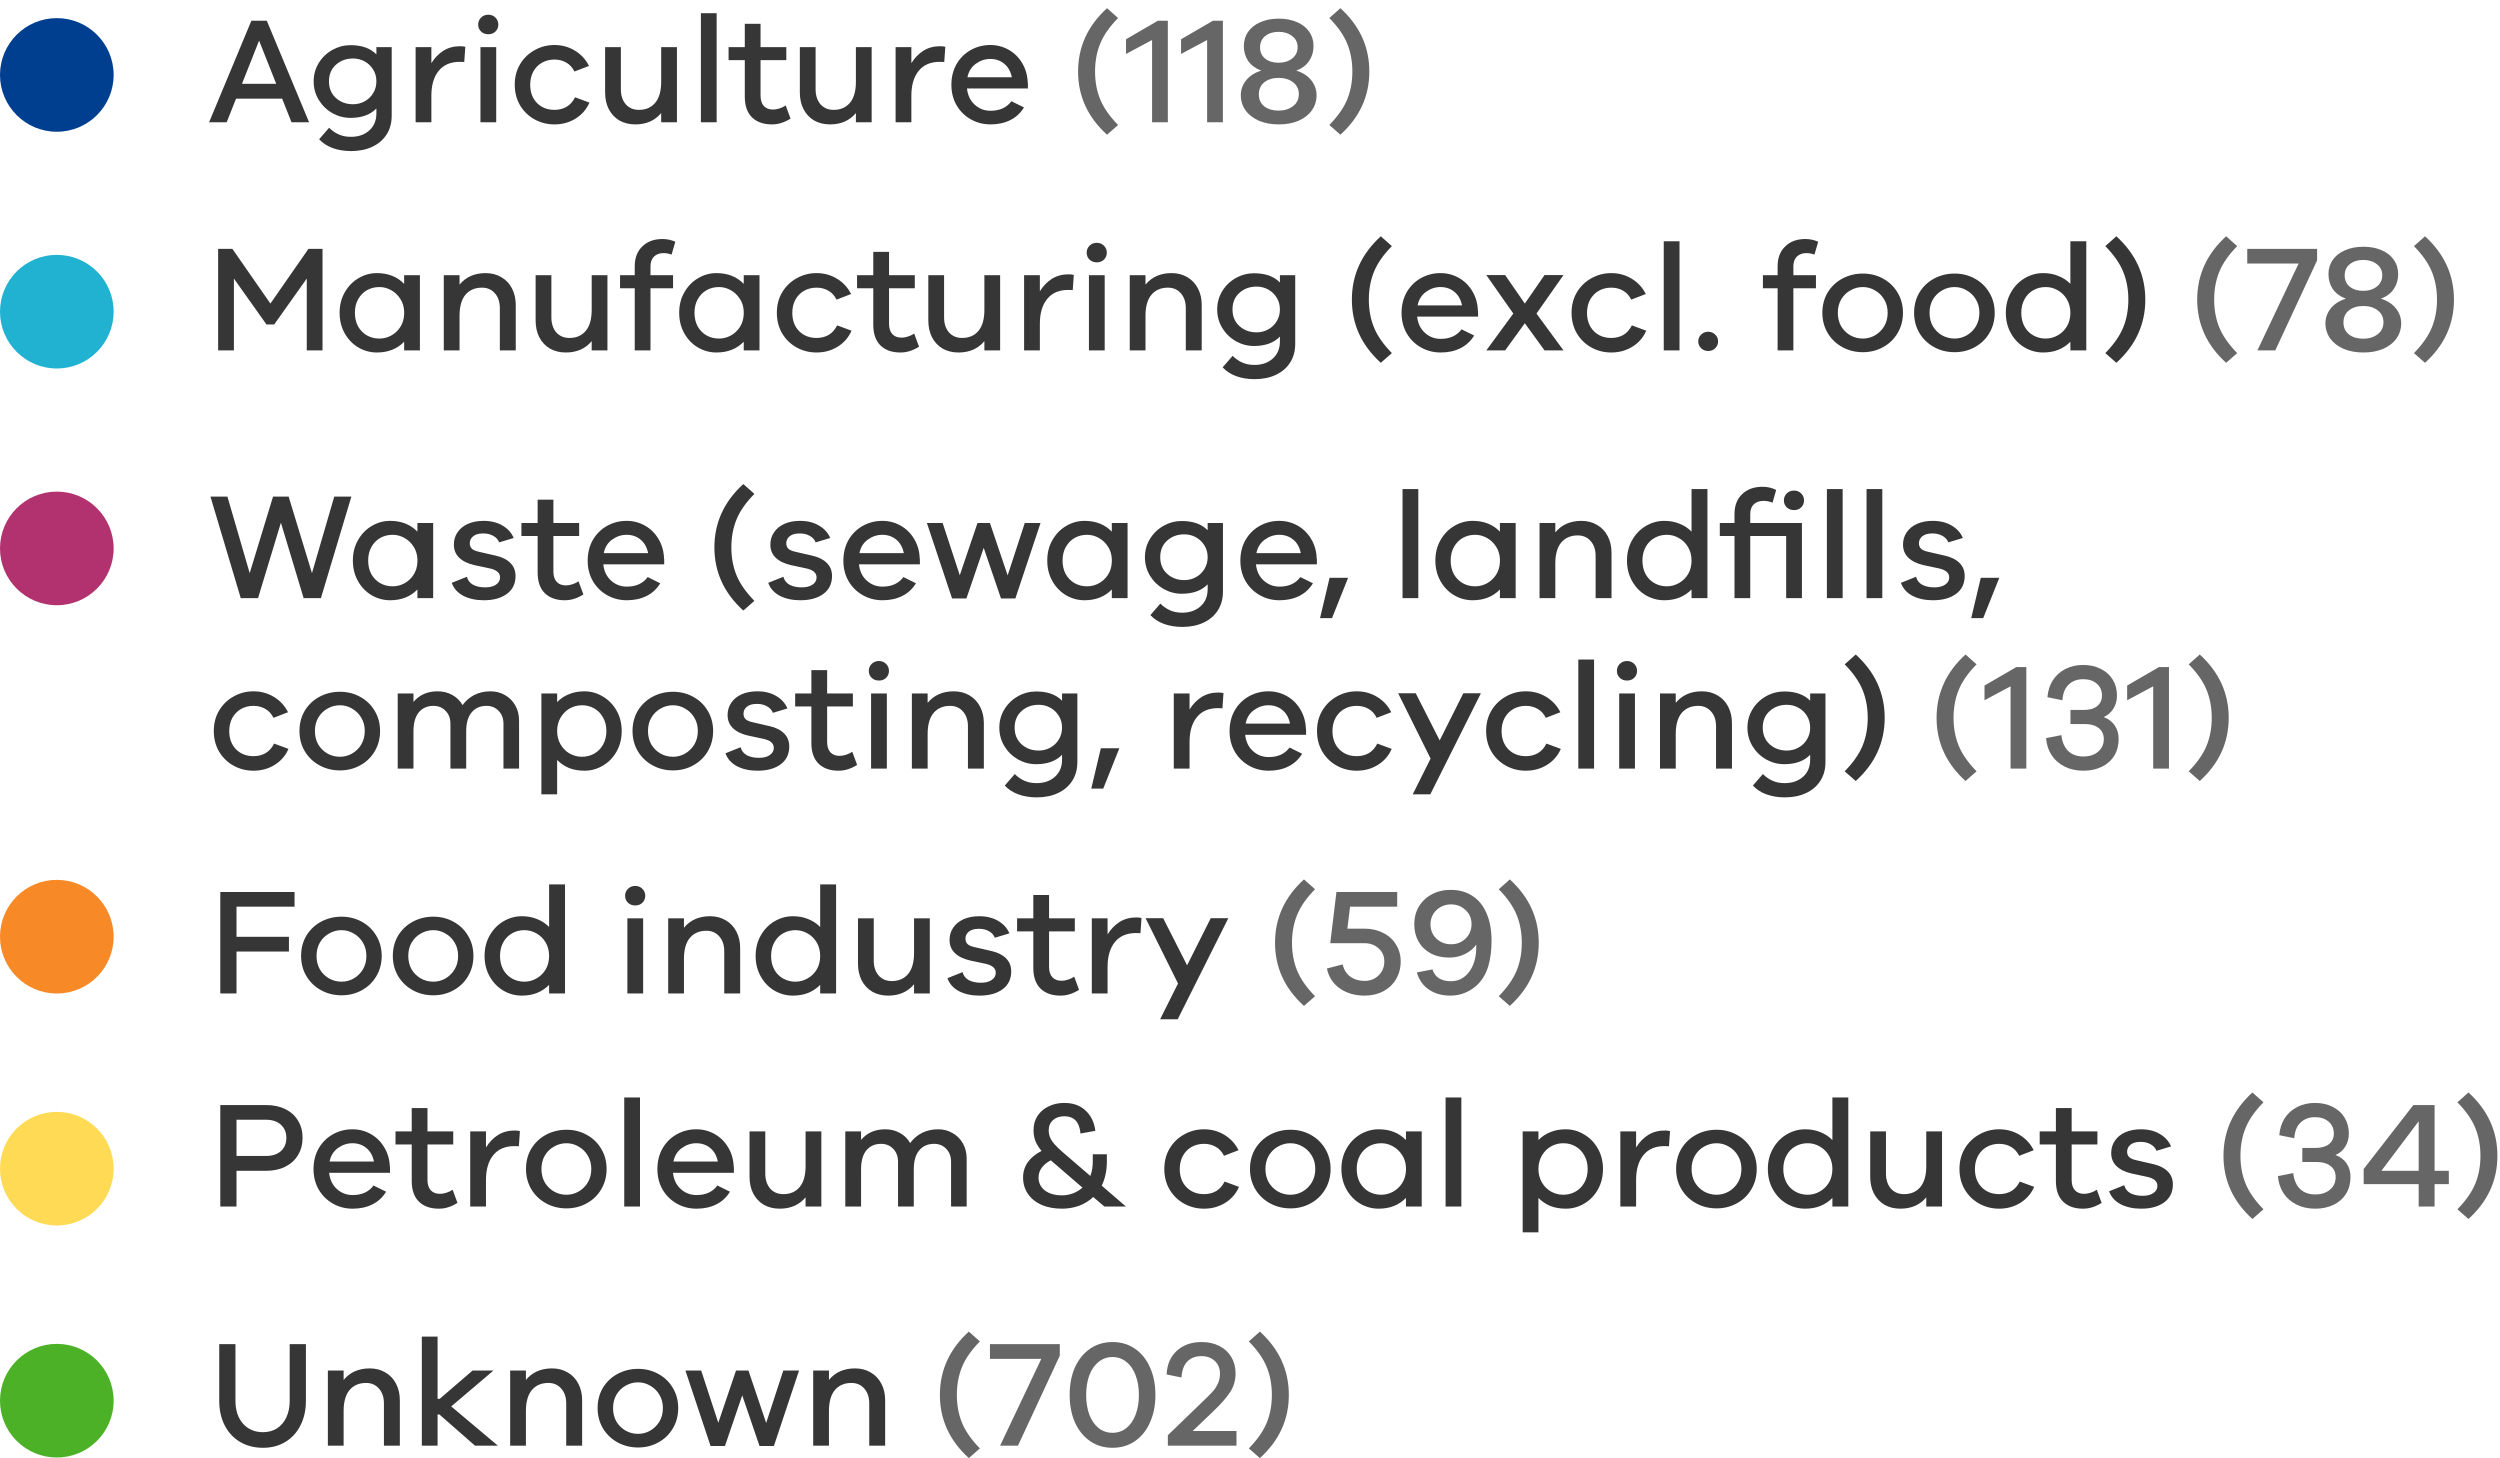
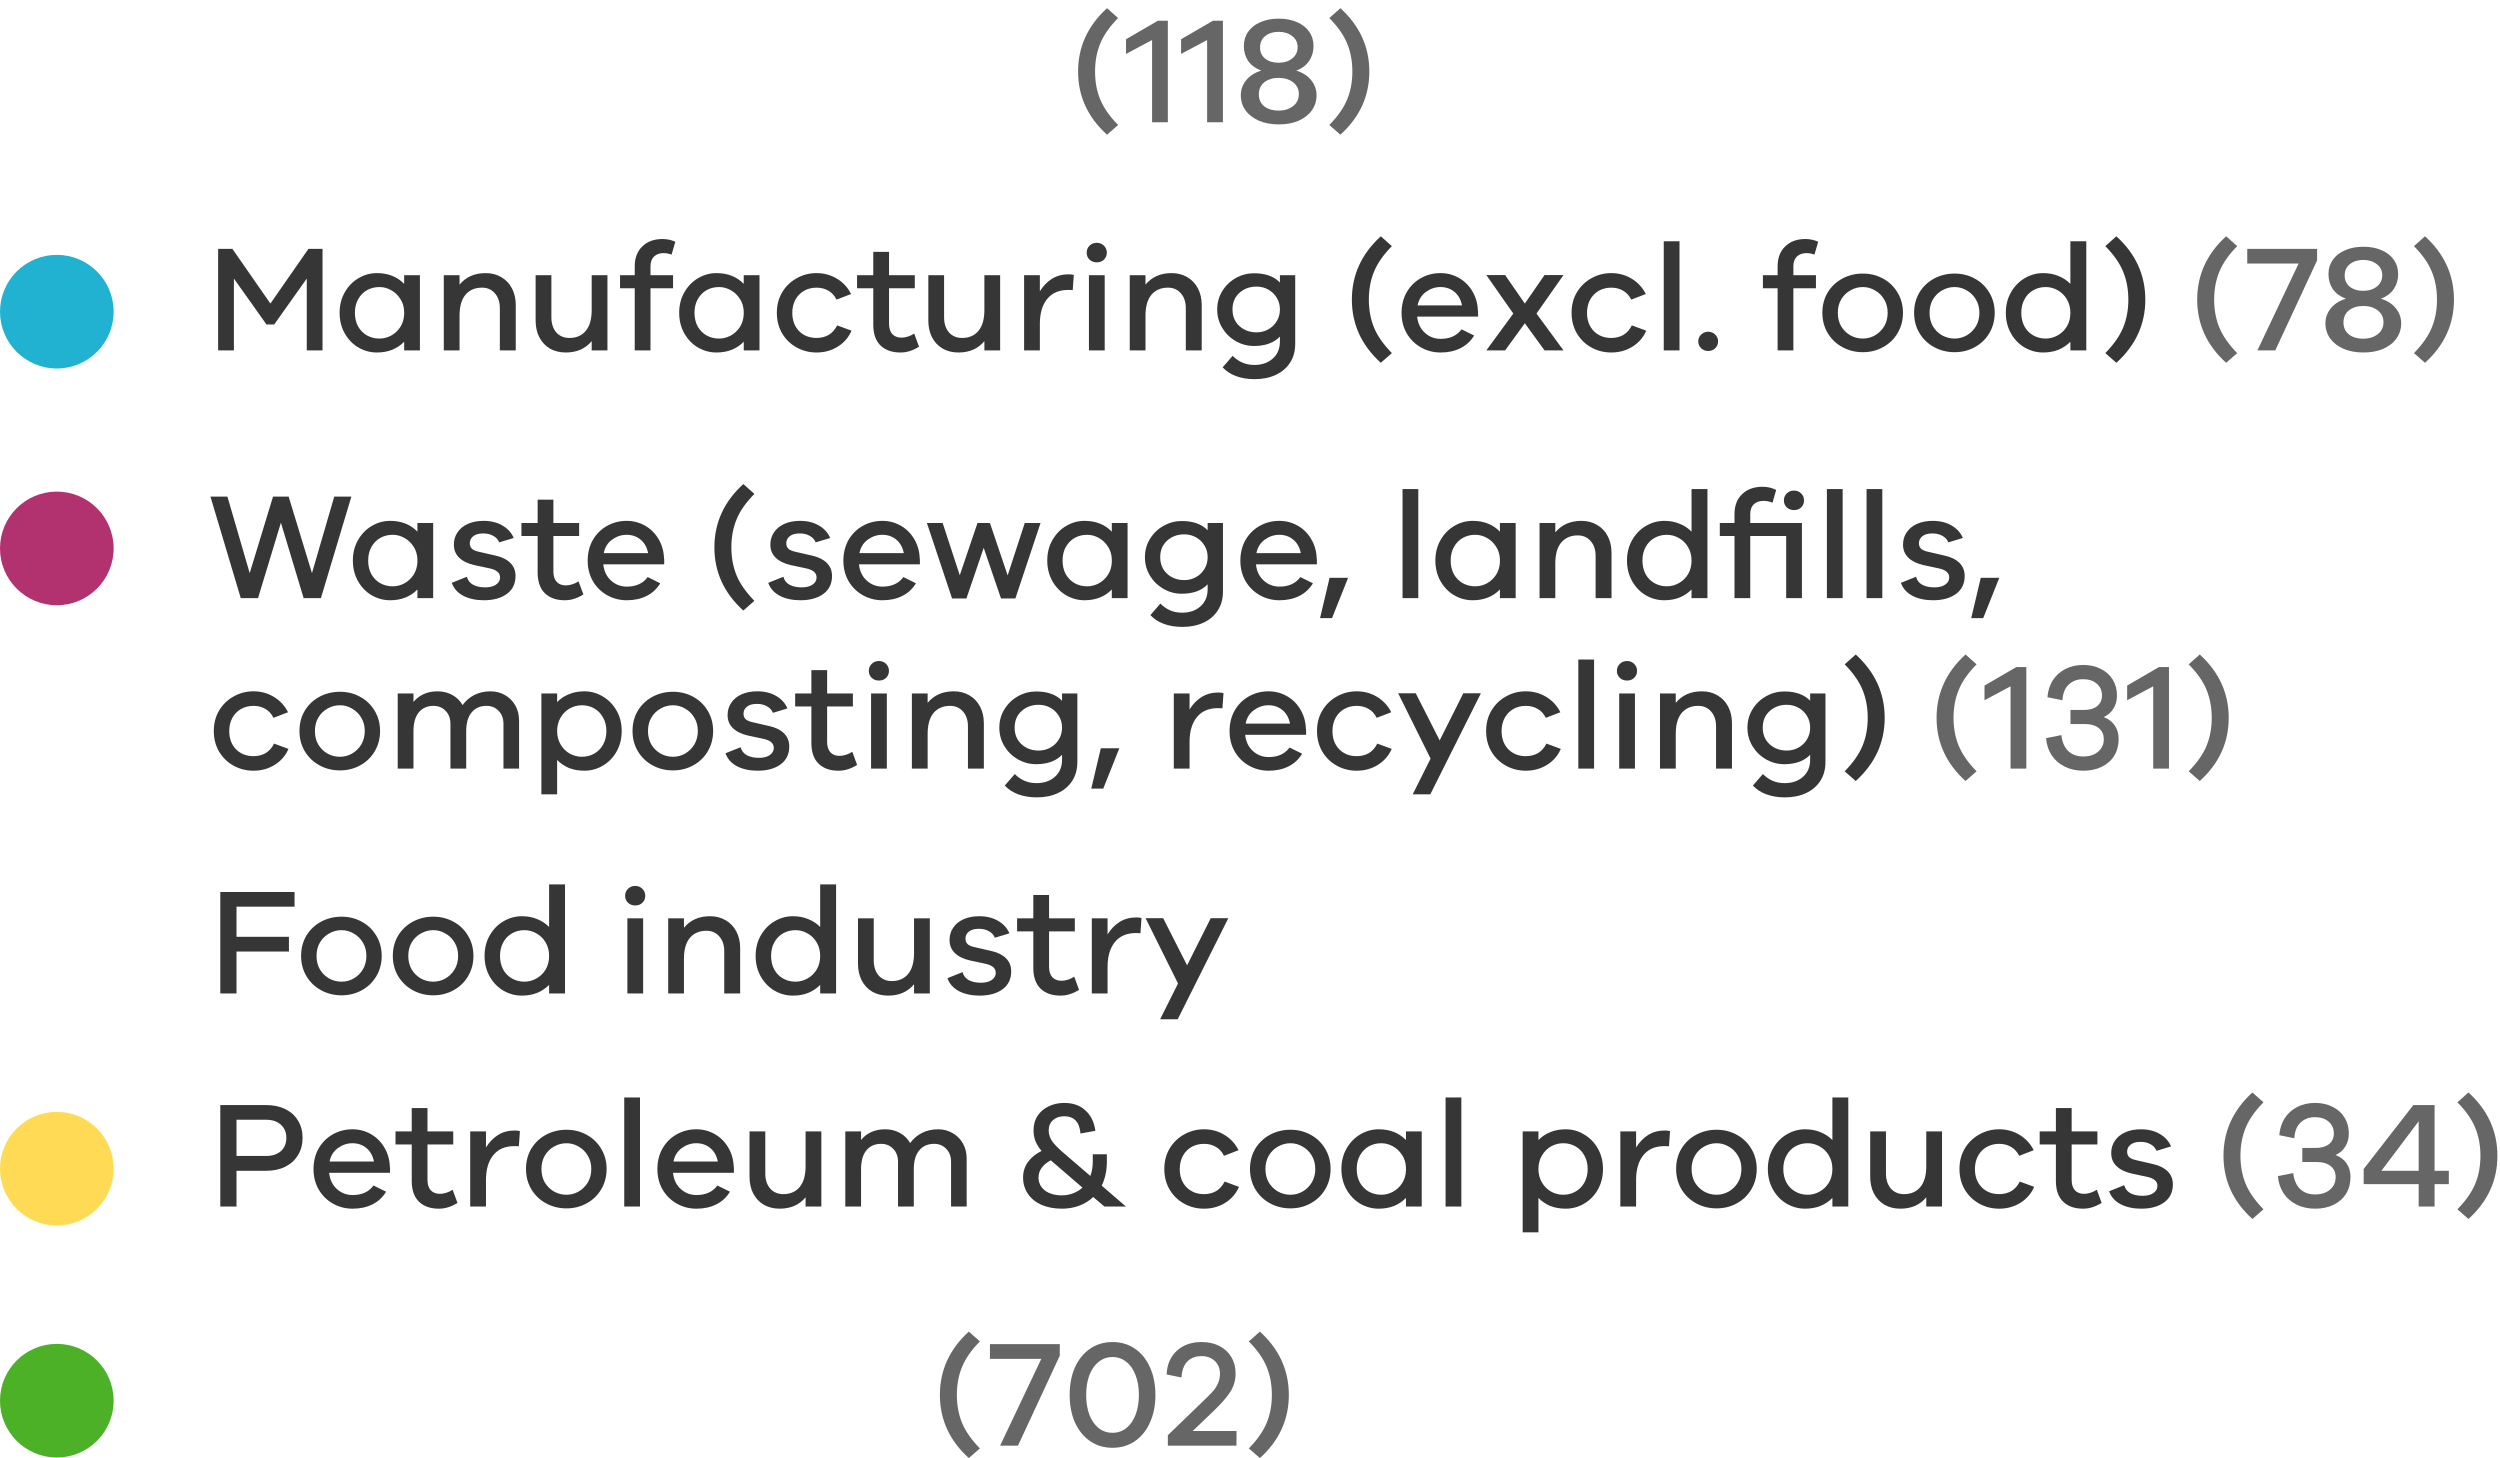
<svg xmlns="http://www.w3.org/2000/svg" width="264" height="154" viewBox="0 0 264 154" fill="none">
-   <path d="M32.64 12.913H30.784L29.792 10.417L24.928 10.417L23.936 12.913H22.08L26.544 2.193H28.176L32.64 12.913ZM29.168 8.849L27.36 4.289L25.552 8.849L29.168 8.849ZM41.363 12.209C41.363 12.988 41.181 13.654 40.819 14.209C40.456 14.774 39.95 15.206 39.299 15.505C38.659 15.804 37.917 15.953 37.075 15.953C36.36 15.953 35.709 15.846 35.123 15.633C34.547 15.42 34.072 15.11 33.699 14.705L34.755 13.489C35.064 13.798 35.4 14.033 35.763 14.193C36.136 14.364 36.568 14.449 37.059 14.449C37.848 14.449 38.493 14.225 38.995 13.777C39.496 13.329 39.747 12.726 39.747 11.969V11.457C39.107 12.118 38.195 12.449 37.011 12.449C36.339 12.449 35.704 12.284 35.107 11.953C34.51 11.612 34.029 11.148 33.667 10.561C33.304 9.964 33.123 9.308 33.123 8.593C33.123 7.878 33.304 7.228 33.667 6.641C34.029 6.054 34.51 5.596 35.107 5.265C35.704 4.934 36.339 4.769 37.011 4.769C38.206 4.769 39.117 5.094 39.747 5.745V4.977L41.363 4.977V12.209ZM37.283 11.009C37.72 11.009 38.126 10.908 38.499 10.705C38.872 10.502 39.171 10.22 39.395 9.857C39.63 9.484 39.747 9.062 39.747 8.593C39.747 8.113 39.63 7.692 39.395 7.329C39.171 6.966 38.872 6.684 38.499 6.481C38.126 6.278 37.72 6.177 37.283 6.177C36.557 6.177 35.95 6.401 35.459 6.849C34.979 7.286 34.739 7.868 34.739 8.593C34.739 9.308 34.979 9.889 35.459 10.337C35.95 10.785 36.557 11.009 37.283 11.009ZM48.577 4.881C48.812 4.881 48.998 4.902 49.137 4.945L49.025 6.545C48.94 6.534 48.785 6.529 48.561 6.529C47.58 6.529 46.833 6.849 46.321 7.489C45.809 8.118 45.553 8.993 45.553 10.113V12.913H43.889V4.977H45.553V6.673C45.894 6.118 46.316 5.681 46.817 5.361C47.329 5.041 47.916 4.881 48.577 4.881ZM51.568 1.553C51.866 1.553 52.117 1.654 52.32 1.857C52.522 2.06 52.624 2.305 52.624 2.593C52.624 2.892 52.522 3.137 52.32 3.329C52.128 3.521 51.877 3.617 51.568 3.617C51.258 3.617 51.002 3.521 50.8 3.329C50.597 3.137 50.496 2.892 50.496 2.593C50.496 2.305 50.597 2.06 50.8 1.857C51.002 1.654 51.258 1.553 51.568 1.553ZM52.4 12.913H50.736V4.977L52.4 4.977V12.913ZM62.245 10.833C61.936 11.548 61.445 12.113 60.773 12.529C60.112 12.934 59.371 13.137 58.549 13.137C57.792 13.137 57.093 12.961 56.453 12.609C55.813 12.257 55.301 11.761 54.917 11.121C54.544 10.481 54.357 9.756 54.357 8.945C54.357 8.134 54.544 7.414 54.917 6.785C55.301 6.145 55.813 5.649 56.453 5.297C57.093 4.934 57.792 4.753 58.549 4.753C59.339 4.753 60.059 4.95 60.709 5.345C61.36 5.74 61.856 6.278 62.197 6.961L60.661 7.553C60.448 7.126 60.16 6.812 59.797 6.609C59.435 6.396 59.019 6.289 58.549 6.289C58.059 6.289 57.616 6.401 57.221 6.625C56.837 6.849 56.533 7.164 56.309 7.569C56.096 7.974 55.989 8.433 55.989 8.945C55.989 9.745 56.229 10.39 56.709 10.881C57.189 11.361 57.803 11.601 58.549 11.601C59.029 11.601 59.456 11.494 59.829 11.281C60.203 11.057 60.501 10.721 60.725 10.273L62.245 10.833ZM71.484 4.977V12.913H69.82V11.937C69.159 12.737 68.247 13.137 67.084 13.137C66.455 13.137 65.895 12.998 65.404 12.721C64.924 12.433 64.551 12.033 64.284 11.521C64.028 11.009 63.9 10.422 63.9 9.761V4.977H65.564V9.425C65.564 10.076 65.735 10.604 66.076 11.009C66.428 11.404 66.892 11.601 67.468 11.601C68.204 11.601 68.78 11.35 69.196 10.849C69.612 10.348 69.82 9.612 69.82 8.641V4.977H71.484ZM75.678 12.913H74.014V1.393H75.678V12.913ZM83.481 12.529C83.108 12.753 82.772 12.908 82.474 12.993C82.175 13.089 81.855 13.137 81.513 13.137C80.628 13.137 79.93 12.892 79.418 12.401C78.906 11.9 78.65 11.169 78.65 10.209V6.353H76.938V4.977H78.65V2.513L80.314 2.513V4.977H83.034V6.353L80.314 6.353V10.097C80.314 10.577 80.431 10.945 80.665 11.201C80.9 11.446 81.22 11.569 81.626 11.569C81.839 11.569 82.063 11.532 82.297 11.457C82.543 11.382 82.767 11.276 82.969 11.137L83.481 12.529ZM92.047 4.977V12.913H90.383V11.937C89.721 12.737 88.809 13.137 87.647 13.137C87.017 13.137 86.457 12.998 85.967 12.721C85.487 12.433 85.113 12.033 84.847 11.521C84.591 11.009 84.463 10.422 84.463 9.761V4.977L86.127 4.977V9.425C86.127 10.076 86.297 10.604 86.639 11.009C86.991 11.404 87.455 11.601 88.031 11.601C88.767 11.601 89.343 11.35 89.759 10.849C90.175 10.348 90.383 9.612 90.383 8.641V4.977L92.047 4.977ZM99.264 4.881C99.499 4.881 99.686 4.902 99.825 4.945L99.713 6.545C99.627 6.534 99.472 6.529 99.249 6.529C98.267 6.529 97.52 6.849 97.008 7.489C96.496 8.118 96.24 8.993 96.24 10.113V12.913H94.576V4.977H96.24V6.673C96.582 6.118 97.003 5.681 97.504 5.361C98.016 5.041 98.603 4.881 99.264 4.881ZM108.547 8.769V9.345L102.115 9.345C102.189 10.06 102.461 10.63 102.931 11.057C103.4 11.484 103.955 11.697 104.595 11.697C105.576 11.697 106.312 11.361 106.803 10.689L108.131 11.345C107.768 11.942 107.283 12.39 106.675 12.689C106.077 12.988 105.384 13.137 104.595 13.137C103.848 13.137 103.16 12.961 102.531 12.609C101.901 12.257 101.4 11.766 101.027 11.137C100.653 10.497 100.467 9.772 100.467 8.961C100.467 8.14 100.648 7.409 101.011 6.769C101.384 6.129 101.885 5.633 102.515 5.281C103.144 4.929 103.832 4.753 104.579 4.753C105.283 4.753 105.933 4.924 106.531 5.265C107.128 5.606 107.603 6.081 107.955 6.689C108.317 7.297 108.509 7.99 108.531 8.769H108.547ZM104.579 6.225C104.024 6.225 103.512 6.396 103.043 6.737C102.573 7.078 102.28 7.553 102.163 8.161L106.851 8.161C106.723 7.532 106.451 7.052 106.035 6.721C105.629 6.39 105.144 6.225 104.579 6.225Z" fill="#363636" />
  <path d="M118.07 1.905C117.174 2.812 116.545 3.713 116.182 4.609C115.819 5.494 115.638 6.476 115.638 7.553C115.638 8.63 115.819 9.612 116.182 10.497C116.545 11.382 117.174 12.284 118.07 13.201L116.902 14.225C114.865 12.38 113.846 10.156 113.846 7.553C113.846 4.95 114.865 2.721 116.902 0.865L118.07 1.905ZM123.324 2.193V12.913H121.66V4.225L118.908 5.697V4.145L122.268 2.193H123.324ZM129.137 2.193V12.913H127.473V4.225L124.721 5.697V4.145L128.081 2.193H129.137ZM136.885 7.457C137.578 7.67 138.106 8.012 138.469 8.481C138.842 8.95 139.029 9.473 139.029 10.049C139.029 10.646 138.864 11.18 138.533 11.649C138.202 12.118 137.733 12.486 137.125 12.753C136.528 13.009 135.834 13.137 135.045 13.137C134.256 13.137 133.557 13.009 132.949 12.753C132.341 12.486 131.866 12.118 131.525 11.649C131.194 11.18 131.029 10.646 131.029 10.049C131.029 9.473 131.216 8.95 131.589 8.481C131.962 8.012 132.496 7.67 133.189 7.457C132.592 7.233 132.133 6.897 131.813 6.449C131.504 5.99 131.349 5.462 131.349 4.865C131.349 4.289 131.504 3.782 131.813 3.345C132.122 2.908 132.554 2.572 133.109 2.337C133.664 2.092 134.309 1.969 135.045 1.969C135.77 1.969 136.41 2.092 136.965 2.337C137.52 2.572 137.946 2.908 138.245 3.345C138.554 3.782 138.709 4.289 138.709 4.865C138.709 5.452 138.554 5.974 138.245 6.433C137.936 6.892 137.482 7.233 136.885 7.457ZM133.061 5.009C133.061 5.51 133.242 5.905 133.605 6.193C133.968 6.481 134.437 6.625 135.013 6.625C135.6 6.625 136.08 6.476 136.453 6.177C136.837 5.878 137.029 5.478 137.029 4.977C137.029 4.486 136.837 4.097 136.453 3.809C136.069 3.51 135.594 3.361 135.029 3.361C134.453 3.361 133.978 3.51 133.605 3.809C133.242 4.097 133.061 4.497 133.061 5.009ZM135.013 11.681C135.621 11.681 136.128 11.526 136.533 11.217C136.949 10.908 137.157 10.481 137.157 9.937C137.157 9.414 136.954 8.998 136.549 8.689C136.154 8.38 135.648 8.225 135.029 8.225C134.41 8.225 133.904 8.38 133.509 8.689C133.125 8.998 132.933 9.425 132.933 9.969C132.933 10.502 133.125 10.924 133.509 11.233C133.904 11.532 134.405 11.681 135.013 11.681ZM141.545 0.865C143.583 2.721 144.601 4.95 144.601 7.553C144.601 10.156 143.583 12.38 141.545 14.225L140.377 13.201C141.273 12.284 141.903 11.382 142.265 10.497C142.628 9.612 142.809 8.63 142.809 7.553C142.809 6.476 142.628 5.494 142.265 4.609C141.903 3.713 141.273 2.812 140.377 1.905L141.545 0.865Z" fill="#666666" />
-   <circle cx="6" cy="7.913" r="6" fill="#003F90" />
  <path d="M37.104 52.443L33.888 63.163H32.064L29.664 55.195L27.248 63.163H25.424L22.224 52.443H24.016L26.368 60.523L28.832 52.443H30.48L32.944 60.523L35.296 52.443H37.104ZM45.743 55.227V63.163H44.079V62.251C43.343 63.008 42.383 63.387 41.199 63.387C40.505 63.387 39.855 63.211 39.247 62.859C38.649 62.507 38.169 62.011 37.807 61.371C37.444 60.731 37.263 60.006 37.263 59.195C37.263 58.384 37.444 57.664 37.807 57.035C38.169 56.395 38.649 55.899 39.247 55.547C39.855 55.184 40.505 55.003 41.199 55.003C42.383 55.003 43.343 55.382 44.079 56.139V55.227H45.743ZM41.471 61.915C41.897 61.915 42.303 61.814 42.687 61.611C43.081 61.398 43.407 61.099 43.663 60.715C43.919 60.32 44.057 59.867 44.079 59.355V59.035C44.057 58.534 43.919 58.091 43.663 57.707C43.407 57.312 43.081 57.008 42.687 56.795C42.303 56.582 41.897 56.475 41.471 56.475C40.98 56.475 40.537 56.587 40.143 56.811C39.759 57.035 39.449 57.355 39.215 57.771C38.991 58.176 38.879 58.651 38.879 59.195C38.879 59.739 38.991 60.219 39.215 60.635C39.449 61.04 39.759 61.355 40.143 61.579C40.537 61.803 40.98 61.915 41.471 61.915ZM49.304 60.907C49.4 61.28 49.619 61.563 49.96 61.755C50.312 61.936 50.739 62.027 51.24 62.027C51.72 62.027 52.099 61.931 52.376 61.739C52.664 61.547 52.808 61.291 52.808 60.971C52.808 60.502 52.451 60.187 51.736 60.027L50.088 59.675C49.395 59.515 48.861 59.254 48.488 58.891C48.115 58.528 47.928 58.07 47.928 57.515C47.928 57.024 48.056 56.592 48.312 56.219C48.568 55.835 48.931 55.536 49.4 55.323C49.88 55.11 50.435 55.003 51.064 55.003C51.843 55.003 52.509 55.168 53.064 55.499C53.619 55.819 54.013 56.256 54.248 56.811L52.712 57.275C52.595 56.976 52.387 56.747 52.088 56.587C51.8 56.416 51.443 56.331 51.016 56.331C50.557 56.331 50.205 56.432 49.96 56.635C49.725 56.827 49.608 57.072 49.608 57.371C49.608 57.606 49.683 57.798 49.832 57.947C49.981 58.086 50.227 58.192 50.568 58.267L52.376 58.683C53.027 58.832 53.533 59.088 53.896 59.451C54.259 59.814 54.44 60.272 54.44 60.827C54.44 61.638 54.136 62.267 53.528 62.715C52.92 63.163 52.109 63.387 51.096 63.387C50.264 63.387 49.544 63.232 48.936 62.923C48.328 62.603 47.917 62.144 47.704 61.547L49.304 60.907ZM61.606 62.779C61.233 63.003 60.897 63.158 60.599 63.243C60.3 63.339 59.98 63.387 59.639 63.387C58.753 63.387 58.054 63.142 57.542 62.651C57.031 62.15 56.775 61.419 56.775 60.459V56.603H55.062V55.227H56.775V52.763H58.438V55.227H61.158V56.603H58.438V60.347C58.438 60.827 58.556 61.195 58.791 61.451C59.025 61.696 59.345 61.819 59.751 61.819C59.964 61.819 60.188 61.782 60.422 61.707C60.668 61.632 60.892 61.526 61.094 61.387L61.606 62.779ZM70.14 59.019V59.595H63.708C63.783 60.31 64.055 60.88 64.524 61.307C64.994 61.734 65.548 61.947 66.188 61.947C67.17 61.947 67.906 61.611 68.396 60.939L69.724 61.595C69.362 62.192 68.876 62.64 68.268 62.939C67.671 63.238 66.978 63.387 66.188 63.387C65.442 63.387 64.754 63.211 64.124 62.859C63.495 62.507 62.994 62.016 62.62 61.387C62.247 60.747 62.06 60.022 62.06 59.211C62.06 58.39 62.242 57.659 62.604 57.019C62.978 56.379 63.479 55.883 64.108 55.531C64.738 55.179 65.426 55.003 66.172 55.003C66.876 55.003 67.527 55.174 68.124 55.515C68.722 55.856 69.196 56.331 69.548 56.939C69.911 57.547 70.103 58.24 70.124 59.019H70.14ZM66.172 56.475C65.618 56.475 65.106 56.646 64.636 56.987C64.167 57.328 63.874 57.803 63.756 58.411H68.444C68.316 57.782 68.044 57.302 67.628 56.971C67.223 56.64 66.738 56.475 66.172 56.475ZM79.664 52.155C78.768 53.062 78.138 53.963 77.776 54.859C77.413 55.744 77.232 56.726 77.232 57.803C77.232 58.88 77.413 59.862 77.776 60.747C78.138 61.632 78.768 62.534 79.664 63.451L78.496 64.475C76.459 62.63 75.44 60.406 75.44 57.803C75.44 55.2 76.459 52.971 78.496 51.115L79.664 52.155ZM82.726 60.907C82.822 61.28 83.04 61.563 83.382 61.755C83.734 61.936 84.16 62.027 84.662 62.027C85.142 62.027 85.52 61.931 85.798 61.739C86.086 61.547 86.23 61.291 86.23 60.971C86.23 60.502 85.873 60.187 85.158 60.027L83.51 59.675C82.817 59.515 82.283 59.254 81.91 58.891C81.537 58.528 81.35 58.07 81.35 57.515C81.35 57.024 81.478 56.592 81.734 56.219C81.99 55.835 82.353 55.536 82.822 55.323C83.302 55.11 83.856 55.003 84.486 55.003C85.264 55.003 85.931 55.168 86.486 55.499C87.04 55.819 87.435 56.256 87.67 56.811L86.134 57.275C86.016 56.976 85.808 56.747 85.51 56.587C85.222 56.416 84.865 56.331 84.438 56.331C83.979 56.331 83.627 56.432 83.382 56.635C83.147 56.827 83.03 57.072 83.03 57.371C83.03 57.606 83.105 57.798 83.254 57.947C83.403 58.086 83.648 58.192 83.99 58.267L85.798 58.683C86.448 58.832 86.955 59.088 87.318 59.451C87.68 59.814 87.862 60.272 87.862 60.827C87.862 61.638 87.558 62.267 86.95 62.715C86.342 63.163 85.531 63.387 84.518 63.387C83.686 63.387 82.966 63.232 82.358 62.923C81.75 62.603 81.339 62.144 81.126 61.547L82.726 60.907ZM97.14 59.019V59.595H90.708C90.783 60.31 91.055 60.88 91.524 61.307C91.994 61.734 92.548 61.947 93.188 61.947C94.17 61.947 94.906 61.611 95.396 60.939L96.724 61.595C96.362 62.192 95.876 62.64 95.268 62.939C94.671 63.238 93.978 63.387 93.188 63.387C92.442 63.387 91.754 63.211 91.124 62.859C90.495 62.507 89.994 62.016 89.62 61.387C89.247 60.747 89.06 60.022 89.06 59.211C89.06 58.39 89.242 57.659 89.604 57.019C89.978 56.379 90.479 55.883 91.108 55.531C91.738 55.179 92.426 55.003 93.172 55.003C93.876 55.003 94.527 55.174 95.124 55.515C95.722 55.856 96.196 56.331 96.548 56.939C96.911 57.547 97.103 58.24 97.124 59.019H97.14ZM93.172 56.475C92.618 56.475 92.106 56.646 91.636 56.987C91.167 57.328 90.874 57.803 90.756 58.411H95.444C95.316 57.782 95.044 57.302 94.628 56.971C94.223 56.64 93.738 56.475 93.172 56.475ZM109.88 55.227L107.224 63.195H105.704L103.88 57.851L102.056 63.195H100.536L97.88 55.227H99.544L101.352 60.747L103.224 55.227H104.536L106.408 60.763L108.216 55.227H109.88ZM119.071 55.227V63.163H117.407V62.251C116.671 63.008 115.711 63.387 114.527 63.387C113.834 63.387 113.183 63.211 112.575 62.859C111.978 62.507 111.498 62.011 111.135 61.371C110.772 60.731 110.591 60.006 110.591 59.195C110.591 58.384 110.772 57.664 111.135 57.035C111.498 56.395 111.978 55.899 112.575 55.547C113.183 55.184 113.834 55.003 114.527 55.003C115.711 55.003 116.671 55.382 117.407 56.139V55.227H119.071ZM114.799 61.915C115.226 61.915 115.631 61.814 116.015 61.611C116.41 61.398 116.735 61.099 116.991 60.715C117.247 60.32 117.386 59.867 117.407 59.355V59.035C117.386 58.534 117.247 58.091 116.991 57.707C116.735 57.312 116.41 57.008 116.015 56.795C115.631 56.582 115.226 56.475 114.799 56.475C114.308 56.475 113.866 56.587 113.471 56.811C113.087 57.035 112.778 57.355 112.543 57.771C112.319 58.176 112.207 58.651 112.207 59.195C112.207 59.739 112.319 60.219 112.543 60.635C112.778 61.04 113.087 61.355 113.471 61.579C113.866 61.803 114.308 61.915 114.799 61.915ZM129.144 62.459C129.144 63.238 128.963 63.904 128.6 64.459C128.237 65.024 127.731 65.456 127.08 65.755C126.44 66.054 125.699 66.203 124.856 66.203C124.141 66.203 123.491 66.096 122.904 65.883C122.328 65.67 121.853 65.36 121.48 64.955L122.536 63.739C122.845 64.048 123.181 64.283 123.544 64.443C123.917 64.614 124.349 64.699 124.84 64.699C125.629 64.699 126.275 64.475 126.776 64.027C127.277 63.579 127.528 62.976 127.528 62.219V61.707C126.888 62.368 125.976 62.699 124.792 62.699C124.12 62.699 123.485 62.534 122.888 62.203C122.291 61.862 121.811 61.398 121.448 60.811C121.085 60.214 120.904 59.558 120.904 58.843C120.904 58.128 121.085 57.478 121.448 56.891C121.811 56.304 122.291 55.846 122.888 55.515C123.485 55.184 124.12 55.019 124.792 55.019C125.987 55.019 126.899 55.344 127.528 55.995V55.227H129.144V62.459ZM125.064 61.259C125.501 61.259 125.907 61.158 126.28 60.955C126.653 60.752 126.952 60.47 127.176 60.107C127.411 59.734 127.528 59.312 127.528 58.843C127.528 58.363 127.411 57.942 127.176 57.579C126.952 57.216 126.653 56.934 126.28 56.731C125.907 56.528 125.501 56.427 125.064 56.427C124.339 56.427 123.731 56.651 123.24 57.099C122.76 57.536 122.52 58.118 122.52 58.843C122.52 59.558 122.76 60.139 123.24 60.587C123.731 61.035 124.339 61.259 125.064 61.259ZM139.062 59.019V59.595L132.63 59.595C132.705 60.31 132.977 60.88 133.446 61.307C133.916 61.734 134.47 61.947 135.11 61.947C136.092 61.947 136.828 61.611 137.318 60.939L138.646 61.595C138.284 62.192 137.798 62.64 137.19 62.939C136.593 63.238 135.9 63.387 135.11 63.387C134.364 63.387 133.676 63.211 133.046 62.859C132.417 62.507 131.916 62.016 131.542 61.387C131.169 60.747 130.982 60.022 130.982 59.211C130.982 58.39 131.164 57.659 131.526 57.019C131.9 56.379 132.401 55.883 133.03 55.531C133.66 55.179 134.348 55.003 135.094 55.003C135.798 55.003 136.449 55.174 137.046 55.515C137.644 55.856 138.118 56.331 138.47 56.939C138.833 57.547 139.025 58.24 139.046 59.019H139.062ZM135.094 56.475C134.54 56.475 134.028 56.646 133.558 56.987C133.089 57.328 132.796 57.803 132.678 58.411H137.366C137.238 57.782 136.966 57.302 136.55 56.971C136.145 56.64 135.66 56.475 135.094 56.475ZM140.66 65.275H139.396L140.404 61.019H142.34V61.067L140.66 65.275ZM149.772 63.163H148.108V51.643H149.772V63.163ZM160.055 55.227V63.163H158.391V62.251C157.655 63.008 156.695 63.387 155.511 63.387C154.818 63.387 154.167 63.211 153.559 62.859C152.962 62.507 152.482 62.011 152.119 61.371C151.757 60.731 151.575 60.006 151.575 59.195C151.575 58.384 151.757 57.664 152.119 57.035C152.482 56.395 152.962 55.899 153.559 55.547C154.167 55.184 154.818 55.003 155.511 55.003C156.695 55.003 157.655 55.382 158.391 56.139V55.227H160.055ZM155.783 61.915C156.21 61.915 156.615 61.814 156.999 61.611C157.394 61.398 157.719 61.099 157.975 60.715C158.231 60.32 158.37 59.867 158.391 59.355V59.035C158.37 58.534 158.231 58.091 157.975 57.707C157.719 57.312 157.394 57.008 156.999 56.795C156.615 56.582 156.21 56.475 155.783 56.475C155.293 56.475 154.85 56.587 154.455 56.811C154.071 57.035 153.762 57.355 153.527 57.771C153.303 58.176 153.191 58.651 153.191 59.195C153.191 59.739 153.303 60.219 153.527 60.635C153.762 61.04 154.071 61.355 154.455 61.579C154.85 61.803 155.293 61.915 155.783 61.915ZM166.993 55.003C167.622 55.003 168.177 55.147 168.657 55.435C169.137 55.712 169.51 56.107 169.777 56.619C170.043 57.131 170.177 57.712 170.177 58.363V63.163H168.497V58.699C168.497 58.048 168.321 57.526 167.969 57.131C167.627 56.736 167.174 56.539 166.609 56.539C165.873 56.539 165.291 56.79 164.865 57.291C164.449 57.792 164.241 58.528 164.241 59.499V63.163H162.577V55.227H164.241V56.219C164.913 55.408 165.83 55.003 166.993 55.003ZM180.306 51.643V63.163H178.626V62.251C178.274 62.614 177.853 62.896 177.362 63.099C176.882 63.291 176.344 63.387 175.746 63.387C175.053 63.387 174.402 63.211 173.794 62.859C173.197 62.507 172.717 62.011 172.354 61.371C171.992 60.731 171.81 60.006 171.81 59.195C171.81 58.384 171.992 57.664 172.354 57.035C172.717 56.395 173.197 55.899 173.794 55.547C174.402 55.184 175.053 55.003 175.746 55.003C176.344 55.003 176.882 55.104 177.362 55.307C177.853 55.499 178.274 55.776 178.626 56.139V51.643H180.306ZM176.018 61.915C176.466 61.915 176.888 61.803 177.282 61.579C177.688 61.355 178.013 61.04 178.258 60.635C178.504 60.219 178.626 59.739 178.626 59.195C178.626 58.662 178.504 58.187 178.258 57.771C178.013 57.355 177.688 57.035 177.282 56.811C176.888 56.587 176.466 56.475 176.018 56.475C175.538 56.475 175.101 56.587 174.706 56.811C174.312 57.035 174.002 57.355 173.778 57.771C173.554 58.176 173.442 58.651 173.442 59.195C173.442 59.739 173.554 60.219 173.778 60.635C174.002 61.04 174.312 61.355 174.706 61.579C175.101 61.803 175.538 61.915 176.018 61.915ZM190.283 63.163H188.619V56.603H184.827V63.163H183.163V56.603H181.611V55.227H183.163V54.283C183.163 53.398 183.43 52.699 183.963 52.187C184.507 51.664 185.227 51.403 186.123 51.403C186.646 51.403 187.126 51.515 187.563 51.739L187.179 53.083C186.859 52.955 186.544 52.891 186.235 52.891C185.798 52.891 185.451 53.014 185.195 53.259C184.95 53.504 184.827 53.846 184.827 54.283V55.227H190.283V63.163ZM189.451 53.867C189.142 53.867 188.886 53.771 188.683 53.579C188.48 53.387 188.379 53.142 188.379 52.843C188.379 52.555 188.48 52.31 188.683 52.107C188.886 51.904 189.142 51.803 189.451 51.803C189.75 51.803 190 51.904 190.203 52.107C190.406 52.31 190.507 52.555 190.507 52.843C190.507 53.142 190.406 53.387 190.203 53.579C190.011 53.771 189.76 53.867 189.451 53.867ZM194.584 63.163H192.92V51.643H194.584V63.163ZM198.772 63.163H197.108V51.643H198.772V63.163ZM202.335 60.907C202.431 61.28 202.65 61.563 202.991 61.755C203.343 61.936 203.77 62.027 204.271 62.027C204.751 62.027 205.13 61.931 205.407 61.739C205.695 61.547 205.839 61.291 205.839 60.971C205.839 60.502 205.482 60.187 204.767 60.027L203.119 59.675C202.426 59.515 201.893 59.254 201.519 58.891C201.146 58.528 200.959 58.07 200.959 57.515C200.959 57.024 201.087 56.592 201.343 56.219C201.599 55.835 201.962 55.536 202.431 55.323C202.911 55.11 203.466 55.003 204.095 55.003C204.874 55.003 205.541 55.168 206.095 55.499C206.65 55.819 207.045 56.256 207.279 56.811L205.743 57.275C205.626 56.976 205.418 56.747 205.119 56.587C204.831 56.416 204.474 56.331 204.047 56.331C203.589 56.331 203.237 56.432 202.991 56.635C202.757 56.827 202.639 57.072 202.639 57.371C202.639 57.606 202.714 57.798 202.863 57.947C203.013 58.086 203.258 58.192 203.599 58.267L205.407 58.683C206.058 58.832 206.565 59.088 206.927 59.451C207.29 59.814 207.471 60.272 207.471 60.827C207.471 61.638 207.167 62.267 206.559 62.715C205.951 63.163 205.141 63.387 204.127 63.387C203.295 63.387 202.575 63.232 201.967 62.923C201.359 62.603 200.949 62.144 200.735 61.547L202.335 60.907ZM209.425 65.275H208.161L209.169 61.019H211.105V61.067L209.425 65.275ZM30.464 79.083C30.155 79.798 29.664 80.363 28.992 80.779C28.331 81.184 27.589 81.387 26.768 81.387C26.011 81.387 25.312 81.211 24.672 80.859C24.032 80.507 23.52 80.011 23.136 79.371C22.763 78.731 22.576 78.006 22.576 77.195C22.576 76.384 22.763 75.664 23.136 75.035C23.52 74.395 24.032 73.899 24.672 73.547C25.312 73.184 26.011 73.003 26.768 73.003C27.557 73.003 28.277 73.2 28.928 73.595C29.579 73.99 30.075 74.528 30.416 75.211L28.88 75.803C28.667 75.376 28.379 75.062 28.016 74.859C27.653 74.646 27.237 74.539 26.768 74.539C26.277 74.539 25.835 74.651 25.44 74.875C25.056 75.099 24.752 75.414 24.528 75.819C24.315 76.224 24.208 76.683 24.208 77.195C24.208 77.995 24.448 78.64 24.928 79.131C25.408 79.611 26.021 79.851 26.768 79.851C27.248 79.851 27.675 79.744 28.048 79.531C28.421 79.307 28.72 78.971 28.944 78.523L30.464 79.083ZM35.895 73.051C36.673 73.051 37.383 73.227 38.023 73.579C38.673 73.931 39.185 74.422 39.559 75.051C39.943 75.68 40.135 76.395 40.135 77.195C40.135 77.995 39.943 78.715 39.559 79.355C39.185 79.984 38.673 80.475 38.023 80.827C37.383 81.179 36.673 81.355 35.895 81.355C35.116 81.355 34.401 81.179 33.751 80.827C33.1 80.475 32.583 79.984 32.199 79.355C31.815 78.715 31.623 77.995 31.623 77.195C31.623 76.395 31.809 75.68 32.183 75.051C32.567 74.422 33.084 73.931 33.735 73.579C34.396 73.227 35.116 73.051 35.895 73.051ZM35.895 79.915C36.353 79.915 36.78 79.803 37.175 79.579C37.58 79.344 37.906 79.024 38.151 78.619C38.396 78.203 38.519 77.728 38.519 77.195C38.519 76.662 38.396 76.192 38.151 75.787C37.906 75.371 37.58 75.051 37.175 74.827C36.78 74.592 36.353 74.475 35.895 74.475C35.425 74.475 34.988 74.592 34.583 74.827C34.178 75.051 33.852 75.371 33.607 75.787C33.372 76.192 33.255 76.662 33.255 77.195C33.255 77.728 33.372 78.203 33.607 78.619C33.852 79.024 34.178 79.344 34.583 79.579C34.988 79.803 35.425 79.915 35.895 79.915ZM51.806 73.003C52.361 73.003 52.868 73.136 53.326 73.403C53.785 73.659 54.148 74.022 54.414 74.491C54.681 74.96 54.814 75.499 54.814 76.107V81.163H53.166V76.443C53.166 75.867 52.996 75.408 52.654 75.067C52.324 74.715 51.897 74.539 51.374 74.539C50.713 74.539 50.19 74.768 49.806 75.227C49.422 75.686 49.23 76.352 49.23 77.227V81.163H47.566V76.443C47.566 75.867 47.396 75.408 47.054 75.067C46.724 74.715 46.297 74.539 45.774 74.539C45.124 74.539 44.606 74.768 44.222 75.227C43.849 75.686 43.662 76.352 43.662 77.227V81.163H41.998V73.227H43.662V74.123C44.292 73.376 45.14 73.003 46.206 73.003C46.782 73.003 47.3 73.131 47.758 73.387C48.228 73.643 48.59 74 48.846 74.459C49.177 74 49.593 73.643 50.094 73.387C50.596 73.131 51.166 73.003 51.806 73.003ZM61.714 73.003C62.408 73.003 63.053 73.184 63.65 73.547C64.258 73.899 64.744 74.395 65.106 75.035C65.469 75.664 65.65 76.384 65.65 77.195C65.65 78.006 65.469 78.731 65.106 79.371C64.744 80.011 64.258 80.507 63.65 80.859C63.053 81.211 62.408 81.387 61.714 81.387C61.117 81.387 60.573 81.291 60.082 81.099C59.602 80.896 59.186 80.614 58.834 80.251V83.883H57.17V73.227H58.834V74.139C59.186 73.776 59.602 73.499 60.082 73.307C60.573 73.104 61.117 73.003 61.714 73.003ZM61.442 79.915C61.933 79.915 62.37 79.803 62.754 79.579C63.149 79.355 63.458 79.04 63.682 78.635C63.917 78.219 64.034 77.739 64.034 77.195C64.034 76.651 63.917 76.176 63.682 75.771C63.458 75.355 63.149 75.035 62.754 74.811C62.37 74.587 61.933 74.475 61.442 74.475C60.994 74.475 60.568 74.587 60.162 74.811C59.768 75.035 59.448 75.355 59.202 75.771C58.957 76.187 58.834 76.662 58.834 77.195C58.834 77.728 58.957 78.203 59.202 78.619C59.448 79.035 59.768 79.355 60.162 79.579C60.568 79.803 60.994 79.915 61.442 79.915ZM71.067 73.051C71.845 73.051 72.555 73.227 73.195 73.579C73.845 73.931 74.357 74.422 74.731 75.051C75.115 75.68 75.307 76.395 75.307 77.195C75.307 77.995 75.115 78.715 74.731 79.355C74.357 79.984 73.845 80.475 73.195 80.827C72.555 81.179 71.845 81.355 71.067 81.355C70.288 81.355 69.573 81.179 68.923 80.827C68.272 80.475 67.755 79.984 67.371 79.355C66.987 78.715 66.795 77.995 66.795 77.195C66.795 76.395 66.981 75.68 67.355 75.051C67.739 74.422 68.256 73.931 68.907 73.579C69.568 73.227 70.288 73.051 71.067 73.051ZM71.067 79.915C71.525 79.915 71.952 79.803 72.347 79.579C72.752 79.344 73.077 79.024 73.323 78.619C73.568 78.203 73.691 77.728 73.691 77.195C73.691 76.662 73.568 76.192 73.323 75.787C73.077 75.371 72.752 75.051 72.347 74.827C71.952 74.592 71.525 74.475 71.067 74.475C70.597 74.475 70.16 74.592 69.755 74.827C69.349 75.051 69.024 75.371 68.779 75.787C68.544 76.192 68.427 76.662 68.427 77.195C68.427 77.728 68.544 78.203 68.779 78.619C69.024 79.024 69.349 79.344 69.755 79.579C70.16 79.803 70.597 79.915 71.067 79.915ZM78.21 78.907C78.306 79.28 78.525 79.563 78.866 79.755C79.218 79.936 79.645 80.027 80.146 80.027C80.626 80.027 81.005 79.931 81.282 79.739C81.57 79.547 81.714 79.291 81.714 78.971C81.714 78.502 81.357 78.187 80.642 78.027L78.994 77.675C78.301 77.515 77.768 77.254 77.394 76.891C77.021 76.528 76.834 76.07 76.834 75.515C76.834 75.024 76.962 74.592 77.218 74.219C77.474 73.835 77.837 73.536 78.306 73.323C78.786 73.11 79.341 73.003 79.97 73.003C80.749 73.003 81.416 73.168 81.97 73.499C82.525 73.819 82.92 74.256 83.154 74.811L81.618 75.275C81.501 74.976 81.293 74.747 80.994 74.587C80.706 74.416 80.349 74.331 79.922 74.331C79.464 74.331 79.112 74.432 78.866 74.635C78.632 74.827 78.514 75.072 78.514 75.371C78.514 75.606 78.589 75.798 78.738 75.947C78.888 76.086 79.133 76.192 79.474 76.267L81.282 76.683C81.933 76.832 82.44 77.088 82.802 77.451C83.165 77.814 83.346 78.272 83.346 78.827C83.346 79.638 83.042 80.267 82.434 80.715C81.826 81.163 81.016 81.387 80.002 81.387C79.17 81.387 78.45 81.232 77.842 80.923C77.234 80.603 76.824 80.144 76.61 79.547L78.21 78.907ZM90.513 80.779C90.139 81.003 89.803 81.158 89.505 81.243C89.206 81.339 88.886 81.387 88.545 81.387C87.659 81.387 86.961 81.142 86.449 80.651C85.937 80.15 85.681 79.419 85.681 78.459V74.603H83.969V73.227H85.681V70.763H87.345V73.227H90.065V74.603H87.345V78.347C87.345 78.827 87.462 79.195 87.697 79.451C87.931 79.696 88.251 79.819 88.657 79.819C88.87 79.819 89.094 79.782 89.329 79.707C89.574 79.632 89.798 79.526 90.001 79.387L90.513 80.779ZM92.818 69.803C93.116 69.803 93.367 69.904 93.57 70.107C93.772 70.31 93.874 70.555 93.874 70.843C93.874 71.142 93.772 71.387 93.57 71.579C93.378 71.771 93.127 71.867 92.818 71.867C92.508 71.867 92.252 71.771 92.05 71.579C91.847 71.387 91.746 71.142 91.746 70.843C91.746 70.555 91.847 70.31 92.05 70.107C92.252 69.904 92.508 69.803 92.818 69.803ZM93.65 81.163H91.986V73.227H93.65V81.163ZM100.711 73.003C101.341 73.003 101.895 73.147 102.375 73.435C102.855 73.712 103.229 74.107 103.495 74.619C103.762 75.131 103.895 75.712 103.895 76.363V81.163H102.215V76.699C102.215 76.048 102.039 75.526 101.687 75.131C101.346 74.736 100.893 74.539 100.327 74.539C99.591 74.539 99.01 74.79 98.583 75.291C98.167 75.792 97.959 76.528 97.959 77.499V81.163H96.295V73.227H97.959V74.219C98.631 73.408 99.549 73.003 100.711 73.003ZM113.769 80.459C113.769 81.238 113.588 81.904 113.225 82.459C112.862 83.024 112.356 83.456 111.705 83.755C111.065 84.054 110.324 84.203 109.481 84.203C108.766 84.203 108.116 84.096 107.529 83.883C106.953 83.67 106.478 83.36 106.105 82.955L107.161 81.739C107.47 82.048 107.806 82.283 108.169 82.443C108.542 82.614 108.974 82.699 109.465 82.699C110.254 82.699 110.9 82.475 111.401 82.027C111.902 81.579 112.153 80.976 112.153 80.219V79.707C111.513 80.368 110.601 80.699 109.417 80.699C108.745 80.699 108.11 80.534 107.513 80.203C106.916 79.862 106.436 79.398 106.073 78.811C105.71 78.214 105.529 77.558 105.529 76.843C105.529 76.128 105.71 75.478 106.073 74.891C106.436 74.304 106.916 73.846 107.513 73.515C108.11 73.184 108.745 73.019 109.417 73.019C110.612 73.019 111.524 73.344 112.153 73.995V73.227H113.769V80.459ZM109.689 79.259C110.126 79.259 110.532 79.158 110.905 78.955C111.278 78.752 111.577 78.47 111.801 78.107C112.036 77.734 112.153 77.312 112.153 76.843C112.153 76.363 112.036 75.942 111.801 75.579C111.577 75.216 111.278 74.934 110.905 74.731C110.532 74.528 110.126 74.427 109.689 74.427C108.964 74.427 108.356 74.651 107.865 75.099C107.385 75.536 107.145 76.118 107.145 76.843C107.145 77.558 107.385 78.139 107.865 78.587C108.356 79.035 108.964 79.259 109.689 79.259ZM116.503 83.275H115.239L116.247 79.019H118.183V79.067L116.503 83.275ZM128.64 73.131C128.874 73.131 129.061 73.152 129.2 73.195L129.088 74.795C129.002 74.784 128.848 74.779 128.624 74.779C127.642 74.779 126.896 75.099 126.384 75.739C125.872 76.368 125.616 77.243 125.616 78.363V81.163H123.952V73.227H125.616V74.923C125.957 74.368 126.378 73.931 126.88 73.611C127.392 73.291 127.978 73.131 128.64 73.131ZM137.922 77.019V77.595H131.49C131.564 78.31 131.836 78.88 132.306 79.307C132.775 79.734 133.33 79.947 133.97 79.947C134.951 79.947 135.687 79.611 136.178 78.939L137.506 79.595C137.143 80.192 136.658 80.64 136.05 80.939C135.452 81.238 134.759 81.387 133.97 81.387C133.223 81.387 132.535 81.211 131.906 80.859C131.276 80.507 130.775 80.016 130.402 79.387C130.028 78.747 129.842 78.022 129.842 77.211C129.842 76.39 130.023 75.659 130.386 75.019C130.759 74.379 131.26 73.883 131.89 73.531C132.519 73.179 133.207 73.003 133.954 73.003C134.658 73.003 135.308 73.174 135.906 73.515C136.503 73.856 136.978 74.331 137.33 74.939C137.692 75.547 137.884 76.24 137.906 77.019H137.922ZM133.954 74.475C133.399 74.475 132.887 74.646 132.418 74.987C131.948 75.328 131.655 75.803 131.538 76.411H136.226C136.098 75.782 135.826 75.302 135.41 74.971C135.004 74.64 134.519 74.475 133.954 74.475ZM146.964 79.083C146.655 79.798 146.164 80.363 145.492 80.779C144.831 81.184 144.089 81.387 143.268 81.387C142.511 81.387 141.812 81.211 141.172 80.859C140.532 80.507 140.02 80.011 139.636 79.371C139.263 78.731 139.076 78.006 139.076 77.195C139.076 76.384 139.263 75.664 139.636 75.035C140.02 74.395 140.532 73.899 141.172 73.547C141.812 73.184 142.511 73.003 143.268 73.003C144.057 73.003 144.777 73.2 145.428 73.595C146.079 73.99 146.575 74.528 146.916 75.211L145.38 75.803C145.167 75.376 144.879 75.062 144.516 74.859C144.153 74.646 143.737 74.539 143.268 74.539C142.777 74.539 142.335 74.651 141.94 74.875C141.556 75.099 141.252 75.414 141.028 75.819C140.815 76.224 140.708 76.683 140.708 77.195C140.708 77.995 140.948 78.64 141.428 79.131C141.908 79.611 142.521 79.851 143.268 79.851C143.748 79.851 144.175 79.744 144.548 79.531C144.921 79.307 145.22 78.971 145.444 78.523L146.964 79.083ZM156.382 73.211L151.038 83.883H149.182L151.07 80.107L147.646 73.211H149.502L152.03 78.187L154.526 73.211H156.382ZM164.823 79.083C164.514 79.798 164.023 80.363 163.351 80.779C162.69 81.184 161.949 81.387 161.127 81.387C160.37 81.387 159.671 81.211 159.031 80.859C158.391 80.507 157.879 80.011 157.495 79.371C157.122 78.731 156.935 78.006 156.935 77.195C156.935 76.384 157.122 75.664 157.495 75.035C157.879 74.395 158.391 73.899 159.031 73.547C159.671 73.184 160.37 73.003 161.127 73.003C161.917 73.003 162.637 73.2 163.287 73.595C163.938 73.99 164.434 74.528 164.775 75.211L163.239 75.803C163.026 75.376 162.738 75.062 162.375 74.859C162.013 74.646 161.597 74.539 161.127 74.539C160.637 74.539 160.194 74.651 159.799 74.875C159.415 75.099 159.111 75.414 158.887 75.819C158.674 76.224 158.567 76.683 158.567 77.195C158.567 77.995 158.807 78.64 159.287 79.131C159.767 79.611 160.381 79.851 161.127 79.851C161.607 79.851 162.034 79.744 162.407 79.531C162.781 79.307 163.079 78.971 163.303 78.523L164.823 79.083ZM168.334 81.163H166.67V69.643H168.334V81.163ZM171.818 69.803C172.116 69.803 172.367 69.904 172.57 70.107C172.772 70.31 172.874 70.555 172.874 70.843C172.874 71.142 172.772 71.387 172.57 71.579C172.378 71.771 172.127 71.867 171.818 71.867C171.508 71.867 171.252 71.771 171.05 71.579C170.847 71.387 170.746 71.142 170.746 70.843C170.746 70.555 170.847 70.31 171.05 70.107C171.252 69.904 171.508 69.803 171.818 69.803ZM172.65 81.163H170.986V73.227H172.65V81.163ZM179.711 73.003C180.341 73.003 180.895 73.147 181.375 73.435C181.855 73.712 182.229 74.107 182.495 74.619C182.762 75.131 182.895 75.712 182.895 76.363V81.163H181.215V76.699C181.215 76.048 181.039 75.526 180.687 75.131C180.346 74.736 179.893 74.539 179.327 74.539C178.591 74.539 178.01 74.79 177.583 75.291C177.167 75.792 176.959 76.528 176.959 77.499V81.163H175.295V73.227H176.959V74.219C177.631 73.408 178.549 73.003 179.711 73.003ZM192.769 80.459C192.769 81.238 192.588 81.904 192.225 82.459C191.862 83.024 191.356 83.456 190.705 83.755C190.065 84.054 189.324 84.203 188.481 84.203C187.766 84.203 187.116 84.096 186.529 83.883C185.953 83.67 185.478 83.36 185.105 82.955L186.161 81.739C186.47 82.048 186.806 82.283 187.169 82.443C187.542 82.614 187.974 82.699 188.465 82.699C189.254 82.699 189.9 82.475 190.401 82.027C190.902 81.579 191.153 80.976 191.153 80.219V79.707C190.513 80.368 189.601 80.699 188.417 80.699C187.745 80.699 187.11 80.534 186.513 80.203C185.916 79.862 185.436 79.398 185.073 78.811C184.71 78.214 184.529 77.558 184.529 76.843C184.529 76.128 184.71 75.478 185.073 74.891C185.436 74.304 185.916 73.846 186.513 73.515C187.11 73.184 187.745 73.019 188.417 73.019C189.612 73.019 190.524 73.344 191.153 73.995V73.227H192.769V80.459ZM188.689 79.259C189.126 79.259 189.532 79.158 189.905 78.955C190.278 78.752 190.577 78.47 190.801 78.107C191.036 77.734 191.153 77.312 191.153 76.843C191.153 76.363 191.036 75.942 190.801 75.579C190.577 75.216 190.278 74.934 189.905 74.731C189.532 74.528 189.126 74.427 188.689 74.427C187.964 74.427 187.356 74.651 186.865 75.099C186.385 75.536 186.145 76.118 186.145 76.843C186.145 77.558 186.385 78.139 186.865 78.587C187.356 79.035 187.964 79.259 188.689 79.259ZM195.967 69.115C198.005 70.971 199.023 73.2 199.023 75.803C199.023 78.406 198.005 80.63 195.967 82.475L194.799 81.451C195.695 80.534 196.325 79.632 196.687 78.747C197.05 77.862 197.231 76.88 197.231 75.803C197.231 74.726 197.05 73.744 196.687 72.859C196.325 71.963 195.695 71.062 194.799 70.155L195.967 69.115Z" fill="#363636" />
  <path d="M208.726 70.155C207.83 71.062 207.201 71.963 206.838 72.859C206.476 73.744 206.294 74.726 206.294 75.803C206.294 76.88 206.476 77.862 206.838 78.747C207.201 79.632 207.83 80.534 208.726 81.451L207.558 82.475C205.521 80.63 204.502 78.406 204.502 75.803C204.502 73.2 205.521 70.971 207.558 69.115L208.726 70.155ZM213.98 70.443V81.163H212.316V72.475L209.564 73.947V72.395L212.924 70.443H213.98ZM222.145 75.723C222.646 75.904 223.036 76.198 223.313 76.603C223.59 76.998 223.729 77.478 223.729 78.043C223.729 78.704 223.574 79.291 223.265 79.803C222.956 80.304 222.518 80.694 221.953 80.971C221.388 81.248 220.737 81.387 220.001 81.387C219.265 81.387 218.609 81.243 218.033 80.955C217.457 80.667 216.998 80.267 216.657 79.755C216.316 79.232 216.118 78.63 216.065 77.947L217.681 77.627C217.756 78.331 217.99 78.886 218.385 79.291C218.79 79.686 219.329 79.883 220.001 79.883C220.641 79.883 221.158 79.718 221.553 79.387C221.958 79.046 222.161 78.603 222.161 78.059C222.161 77.558 221.985 77.168 221.633 76.891C221.281 76.603 220.79 76.459 220.161 76.459H218.641V74.971H220.065C220.652 74.971 221.116 74.838 221.457 74.571C221.798 74.294 221.969 73.92 221.969 73.451C221.969 72.928 221.788 72.512 221.425 72.203C221.062 71.883 220.582 71.723 219.985 71.723C219.356 71.723 218.844 71.915 218.449 72.299C218.054 72.672 217.836 73.222 217.793 73.947L216.209 73.627C216.262 72.955 216.449 72.363 216.769 71.851C217.1 71.339 217.542 70.939 218.097 70.651C218.652 70.363 219.281 70.219 219.985 70.219C220.689 70.219 221.308 70.358 221.841 70.635C222.385 70.902 222.806 71.28 223.105 71.771C223.404 72.262 223.553 72.822 223.553 73.451C223.553 73.984 223.425 74.448 223.169 74.843C222.924 75.238 222.582 75.531 222.145 75.723ZM229.043 70.443V81.163H227.379V72.475L224.627 73.947V72.395L227.987 70.443H229.043ZM232.295 69.115C234.333 70.971 235.351 73.2 235.351 75.803C235.351 78.406 234.333 80.63 232.295 82.475L231.127 81.451C232.023 80.534 232.653 79.632 233.015 78.747C233.378 77.862 233.559 76.88 233.559 75.803C233.559 74.726 233.378 73.744 233.015 72.859C232.653 71.963 232.023 71.062 231.127 70.155L232.295 69.115Z" fill="#666666" />
  <circle cx="6" cy="57.913" r="6" fill="#B2316F" />
  <path d="M34.059 26.28V37H32.395V29.416L28.956 34.264H28.14L24.7 29.416L24.7 37H23.035L23.035 26.28H24.54L28.555 32.056L32.572 26.28H34.059ZM44.342 29.064V37H42.678V36.088C41.942 36.845 40.982 37.224 39.798 37.224C39.105 37.224 38.454 37.048 37.846 36.696C37.249 36.344 36.769 35.848 36.406 35.208C36.044 34.568 35.862 33.843 35.862 33.032C35.862 32.221 36.044 31.501 36.406 30.872C36.769 30.232 37.249 29.736 37.846 29.384C38.454 29.021 39.105 28.84 39.798 28.84C40.982 28.84 41.942 29.219 42.678 29.976V29.064H44.342ZM40.07 35.752C40.497 35.752 40.902 35.651 41.286 35.448C41.681 35.235 42.006 34.936 42.262 34.552C42.518 34.157 42.657 33.704 42.678 33.192V32.872C42.657 32.371 42.518 31.928 42.262 31.544C42.006 31.149 41.681 30.845 41.286 30.632C40.902 30.419 40.497 30.312 40.07 30.312C39.58 30.312 39.137 30.424 38.742 30.648C38.358 30.872 38.049 31.192 37.814 31.608C37.59 32.013 37.478 32.488 37.478 33.032C37.478 33.576 37.59 34.056 37.814 34.472C38.049 34.877 38.358 35.192 38.742 35.416C39.137 35.64 39.58 35.752 40.07 35.752ZM51.28 28.84C51.909 28.84 52.464 28.984 52.944 29.272C53.424 29.549 53.797 29.944 54.064 30.456C54.33 30.968 54.464 31.549 54.464 32.2V37H52.784V32.536C52.784 31.885 52.608 31.363 52.256 30.968C51.914 30.573 51.461 30.376 50.896 30.376C50.16 30.376 49.578 30.627 49.152 31.128C48.736 31.629 48.528 32.365 48.528 33.336V37H46.864V29.064H48.528V30.056C49.2 29.245 50.117 28.84 51.28 28.84ZM64.146 29.064V37H62.482V36.024C61.821 36.824 60.909 37.224 59.746 37.224C59.117 37.224 58.557 37.085 58.066 36.808C57.586 36.52 57.213 36.12 56.946 35.608C56.69 35.096 56.562 34.509 56.562 33.848V29.064H58.226V33.512C58.226 34.163 58.397 34.691 58.738 35.096C59.09 35.491 59.554 35.688 60.13 35.688C60.866 35.688 61.442 35.437 61.858 34.936C62.274 34.435 62.482 33.699 62.482 32.728V29.064H64.146ZM68.692 29.064H71.076V30.44H68.692V37H67.028V30.44H65.476V29.064H67.028V28.12C67.028 27.235 67.295 26.536 67.828 26.024C68.361 25.501 69.071 25.24 69.956 25.24C70.436 25.24 70.889 25.336 71.316 25.528L70.916 26.888C70.639 26.781 70.356 26.728 70.068 26.728C69.652 26.728 69.316 26.851 69.06 27.096C68.815 27.341 68.692 27.683 68.692 28.12V29.064ZM80.202 29.064V37H78.538V36.088C77.802 36.845 76.842 37.224 75.658 37.224C74.964 37.224 74.314 37.048 73.706 36.696C73.108 36.344 72.628 35.848 72.266 35.208C71.903 34.568 71.722 33.843 71.722 33.032C71.722 32.221 71.903 31.501 72.266 30.872C72.628 30.232 73.108 29.736 73.706 29.384C74.314 29.021 74.964 28.84 75.658 28.84C76.842 28.84 77.802 29.219 78.538 29.976V29.064L80.202 29.064ZM75.93 35.752C76.356 35.752 76.762 35.651 77.146 35.448C77.54 35.235 77.866 34.936 78.122 34.552C78.378 34.157 78.516 33.704 78.538 33.192V32.872C78.516 32.371 78.378 31.928 78.122 31.544C77.866 31.149 77.54 30.845 77.146 30.632C76.762 30.419 76.356 30.312 75.93 30.312C75.439 30.312 74.996 30.424 74.602 30.648C74.218 30.872 73.908 31.192 73.674 31.608C73.45 32.013 73.338 32.488 73.338 33.032C73.338 33.576 73.45 34.056 73.674 34.472C73.908 34.877 74.218 35.192 74.602 35.416C74.996 35.64 75.439 35.752 75.93 35.752ZM89.923 34.92C89.614 35.635 89.123 36.2 88.451 36.616C87.79 37.021 87.048 37.224 86.227 37.224C85.47 37.224 84.771 37.048 84.131 36.696C83.491 36.344 82.979 35.848 82.595 35.208C82.222 34.568 82.035 33.843 82.035 33.032C82.035 32.221 82.222 31.501 82.595 30.872C82.979 30.232 83.491 29.736 84.131 29.384C84.771 29.021 85.47 28.84 86.227 28.84C87.016 28.84 87.736 29.037 88.387 29.432C89.038 29.827 89.534 30.365 89.875 31.048L88.339 31.64C88.126 31.213 87.838 30.899 87.475 30.696C87.112 30.483 86.696 30.376 86.227 30.376C85.736 30.376 85.294 30.488 84.899 30.712C84.515 30.936 84.211 31.251 83.987 31.656C83.774 32.061 83.667 32.52 83.667 33.032C83.667 33.832 83.907 34.477 84.387 34.968C84.867 35.448 85.48 35.688 86.227 35.688C86.707 35.688 87.134 35.581 87.507 35.368C87.88 35.144 88.179 34.808 88.403 34.36L89.923 34.92ZM97.05 36.616C96.677 36.84 96.341 36.995 96.042 37.08C95.743 37.176 95.423 37.224 95.082 37.224C94.197 37.224 93.498 36.979 92.986 36.488C92.474 35.987 92.218 35.256 92.218 34.296V30.44H90.506V29.064H92.218V26.6H93.882V29.064L96.602 29.064V30.44L93.882 30.44V34.184C93.882 34.664 93.999 35.032 94.234 35.288C94.469 35.533 94.788 35.656 95.194 35.656C95.407 35.656 95.631 35.619 95.866 35.544C96.111 35.469 96.335 35.363 96.538 35.224L97.05 36.616ZM105.615 29.064V37H103.951V36.024C103.29 36.824 102.378 37.224 101.215 37.224C100.586 37.224 100.026 37.085 99.535 36.808C99.055 36.52 98.682 36.12 98.415 35.608C98.159 35.096 98.031 34.509 98.031 33.848V29.064H99.695V33.512C99.695 34.163 99.866 34.691 100.207 35.096C100.559 35.491 101.023 35.688 101.599 35.688C102.335 35.688 102.911 35.437 103.327 34.936C103.743 34.435 103.951 33.699 103.951 32.728V29.064H105.615ZM112.833 28.968C113.068 28.968 113.254 28.989 113.393 29.032L113.281 30.632C113.196 30.621 113.041 30.616 112.817 30.616C111.836 30.616 111.089 30.936 110.577 31.576C110.065 32.205 109.809 33.08 109.809 34.2V37H108.145V29.064H109.809V30.76C110.15 30.205 110.572 29.768 111.073 29.448C111.585 29.128 112.172 28.968 112.833 28.968ZM115.824 25.64C116.122 25.64 116.373 25.741 116.576 25.944C116.778 26.147 116.88 26.392 116.88 26.68C116.88 26.979 116.778 27.224 116.576 27.416C116.384 27.608 116.133 27.704 115.824 27.704C115.514 27.704 115.258 27.608 115.056 27.416C114.853 27.224 114.752 26.979 114.752 26.68C114.752 26.392 114.853 26.147 115.056 25.944C115.258 25.741 115.514 25.64 115.824 25.64ZM116.656 37H114.992V29.064H116.656V37ZM123.717 28.84C124.346 28.84 124.901 28.984 125.381 29.272C125.861 29.549 126.234 29.944 126.501 30.456C126.768 30.968 126.901 31.549 126.901 32.2V37H125.221V32.536C125.221 31.885 125.045 31.363 124.693 30.968C124.352 30.573 123.898 30.376 123.333 30.376C122.597 30.376 122.016 30.627 121.589 31.128C121.173 31.629 120.965 32.365 120.965 33.336V37H119.301V29.064H120.965V30.056C121.637 29.245 122.554 28.84 123.717 28.84ZM136.775 36.296C136.775 37.075 136.594 37.741 136.231 38.296C135.868 38.861 135.362 39.293 134.711 39.592C134.071 39.891 133.33 40.04 132.487 40.04C131.772 40.04 131.122 39.933 130.535 39.72C129.959 39.507 129.484 39.197 129.111 38.792L130.167 37.576C130.476 37.885 130.812 38.12 131.175 38.28C131.548 38.451 131.98 38.536 132.471 38.536C133.26 38.536 133.906 38.312 134.407 37.864C134.908 37.416 135.159 36.813 135.159 36.056V35.544C134.519 36.205 133.607 36.536 132.423 36.536C131.751 36.536 131.116 36.371 130.519 36.04C129.922 35.699 129.442 35.235 129.079 34.648C128.716 34.051 128.535 33.395 128.535 32.68C128.535 31.965 128.716 31.315 129.079 30.728C129.442 30.141 129.922 29.683 130.519 29.352C131.116 29.021 131.751 28.856 132.423 28.856C133.618 28.856 134.53 29.181 135.159 29.832V29.064H136.775V36.296ZM132.695 35.096C133.132 35.096 133.538 34.995 133.911 34.792C134.284 34.589 134.583 34.307 134.807 33.944C135.042 33.571 135.159 33.149 135.159 32.68C135.159 32.2 135.042 31.779 134.807 31.416C134.583 31.053 134.284 30.771 133.911 30.568C133.538 30.365 133.132 30.264 132.695 30.264C131.97 30.264 131.362 30.488 130.871 30.936C130.391 31.373 130.151 31.955 130.151 32.68C130.151 33.395 130.391 33.976 130.871 34.424C131.362 34.872 131.97 35.096 132.695 35.096ZM146.982 25.992C146.086 26.899 145.457 27.8 145.094 28.696C144.732 29.581 144.55 30.563 144.55 31.64C144.55 32.717 144.732 33.699 145.094 34.584C145.457 35.469 146.086 36.371 146.982 37.288L145.814 38.312C143.777 36.467 142.758 34.243 142.758 31.64C142.758 29.037 143.777 26.808 145.814 24.952L146.982 25.992ZM156.084 32.856V33.432H149.652C149.726 34.147 149.998 34.717 150.468 35.144C150.937 35.571 151.492 35.784 152.132 35.784C153.113 35.784 153.849 35.448 154.34 34.776L155.668 35.432C155.305 36.029 154.82 36.477 154.212 36.776C153.614 37.075 152.921 37.224 152.132 37.224C151.385 37.224 150.697 37.048 150.068 36.696C149.438 36.344 148.937 35.853 148.564 35.224C148.19 34.584 148.004 33.859 148.004 33.048C148.004 32.227 148.185 31.496 148.548 30.856C148.921 30.216 149.422 29.72 150.052 29.368C150.681 29.016 151.369 28.84 152.116 28.84C152.82 28.84 153.47 29.011 154.068 29.352C154.665 29.693 155.14 30.168 155.492 30.776C155.854 31.384 156.046 32.077 156.068 32.856H156.084ZM152.116 30.312C151.561 30.312 151.049 30.483 150.58 30.824C150.11 31.165 149.817 31.64 149.7 32.248H154.388C154.26 31.619 153.988 31.139 153.572 30.808C153.166 30.477 152.681 30.312 152.116 30.312ZM162.254 33.112L165.102 37H163.102L161.022 34.136L158.942 37H156.958L159.806 33.112L156.958 29.048H158.942L161.022 32.056L163.102 29.048H165.102L162.254 33.112ZM173.845 34.92C173.536 35.635 173.045 36.2 172.373 36.616C171.712 37.021 170.97 37.224 170.149 37.224C169.392 37.224 168.693 37.048 168.053 36.696C167.413 36.344 166.901 35.848 166.517 35.208C166.144 34.568 165.957 33.843 165.957 33.032C165.957 32.221 166.144 31.501 166.517 30.872C166.901 30.232 167.413 29.736 168.053 29.384C168.693 29.021 169.392 28.84 170.149 28.84C170.938 28.84 171.658 29.037 172.309 29.432C172.96 29.827 173.456 30.365 173.797 31.048L172.261 31.64C172.048 31.213 171.76 30.899 171.397 30.696C171.034 30.483 170.618 30.376 170.149 30.376C169.658 30.376 169.216 30.488 168.821 30.712C168.437 30.936 168.133 31.251 167.909 31.656C167.696 32.061 167.589 32.52 167.589 33.032C167.589 33.832 167.829 34.477 168.309 34.968C168.789 35.448 169.402 35.688 170.149 35.688C170.629 35.688 171.056 35.581 171.429 35.368C171.802 35.144 172.101 34.808 172.325 34.36L173.845 34.92ZM177.356 37H175.692V25.48H177.356V37ZM180.391 35.032C180.69 35.032 180.935 35.133 181.127 35.336C181.33 35.528 181.431 35.763 181.431 36.04C181.431 36.328 181.33 36.573 181.127 36.776C180.935 36.968 180.69 37.064 180.391 37.064C180.093 37.064 179.842 36.968 179.639 36.776C179.437 36.573 179.335 36.328 179.335 36.04C179.335 35.763 179.437 35.528 179.639 35.336C179.842 35.133 180.093 35.032 180.391 35.032ZM189.38 29.064H191.764V30.44H189.38V37H187.716V30.44H186.164V29.064H187.716V28.12C187.716 27.235 187.982 26.536 188.516 26.024C189.049 25.501 189.758 25.24 190.644 25.24C191.124 25.24 191.577 25.336 192.004 25.528L191.604 26.888C191.326 26.781 191.044 26.728 190.756 26.728C190.34 26.728 190.004 26.851 189.748 27.096C189.502 27.341 189.38 27.683 189.38 28.12V29.064ZM196.713 28.888C197.492 28.888 198.201 29.064 198.841 29.416C199.492 29.768 200.004 30.259 200.377 30.888C200.761 31.517 200.953 32.232 200.953 33.032C200.953 33.832 200.761 34.552 200.377 35.192C200.004 35.821 199.492 36.312 198.841 36.664C198.201 37.016 197.492 37.192 196.713 37.192C195.935 37.192 195.22 37.016 194.569 36.664C193.919 36.312 193.401 35.821 193.017 35.192C192.633 34.552 192.441 33.832 192.441 33.032C192.441 32.232 192.628 31.517 193.001 30.888C193.385 30.259 193.903 29.768 194.553 29.416C195.215 29.064 195.935 28.888 196.713 28.888ZM196.713 35.752C197.172 35.752 197.599 35.64 197.993 35.416C198.399 35.181 198.724 34.861 198.969 34.456C199.215 34.04 199.337 33.565 199.337 33.032C199.337 32.499 199.215 32.029 198.969 31.624C198.724 31.208 198.399 30.888 197.993 30.664C197.599 30.429 197.172 30.312 196.713 30.312C196.244 30.312 195.807 30.429 195.401 30.664C194.996 30.888 194.671 31.208 194.425 31.624C194.191 32.029 194.073 32.499 194.073 33.032C194.073 33.565 194.191 34.04 194.425 34.456C194.671 34.861 194.996 35.181 195.401 35.416C195.807 35.64 196.244 35.752 196.713 35.752ZM206.401 28.888C207.179 28.888 207.889 29.064 208.529 29.416C209.179 29.768 209.691 30.259 210.065 30.888C210.449 31.517 210.641 32.232 210.641 33.032C210.641 33.832 210.449 34.552 210.065 35.192C209.691 35.821 209.179 36.312 208.529 36.664C207.889 37.016 207.179 37.192 206.401 37.192C205.622 37.192 204.907 37.016 204.257 36.664C203.606 36.312 203.089 35.821 202.705 35.192C202.321 34.552 202.129 33.832 202.129 33.032C202.129 32.232 202.315 31.517 202.689 30.888C203.073 30.259 203.59 29.768 204.241 29.416C204.902 29.064 205.622 28.888 206.401 28.888ZM206.401 35.752C206.859 35.752 207.286 35.64 207.681 35.416C208.086 35.181 208.411 34.861 208.657 34.456C208.902 34.04 209.025 33.565 209.025 33.032C209.025 32.499 208.902 32.029 208.657 31.624C208.411 31.208 208.086 30.888 207.681 30.664C207.286 30.429 206.859 30.312 206.401 30.312C205.931 30.312 205.494 30.429 205.089 30.664C204.683 30.888 204.358 31.208 204.113 31.624C203.878 32.029 203.761 32.499 203.761 33.032C203.761 33.565 203.878 34.04 204.113 34.456C204.358 34.861 204.683 35.181 205.089 35.416C205.494 35.64 205.931 35.752 206.401 35.752ZM220.312 25.48V37H218.632V36.088C218.28 36.451 217.859 36.733 217.368 36.936C216.888 37.128 216.35 37.224 215.752 37.224C215.059 37.224 214.408 37.048 213.8 36.696C213.203 36.344 212.723 35.848 212.36 35.208C211.998 34.568 211.816 33.843 211.816 33.032C211.816 32.221 211.998 31.501 212.36 30.872C212.723 30.232 213.203 29.736 213.8 29.384C214.408 29.021 215.059 28.84 215.752 28.84C216.35 28.84 216.888 28.941 217.368 29.144C217.859 29.336 218.28 29.613 218.632 29.976V25.48H220.312ZM216.024 35.752C216.472 35.752 216.894 35.64 217.288 35.416C217.694 35.192 218.019 34.877 218.264 34.472C218.51 34.056 218.632 33.576 218.632 33.032C218.632 32.499 218.51 32.024 218.264 31.608C218.019 31.192 217.694 30.872 217.288 30.648C216.894 30.424 216.472 30.312 216.024 30.312C215.544 30.312 215.107 30.424 214.712 30.648C214.318 30.872 214.008 31.192 213.784 31.608C213.56 32.013 213.448 32.488 213.448 33.032C213.448 33.576 213.56 34.056 213.784 34.472C214.008 34.877 214.318 35.192 214.712 35.416C215.107 35.64 215.544 35.752 216.024 35.752ZM223.489 24.952C225.526 26.808 226.545 29.037 226.545 31.64C226.545 34.243 225.526 36.467 223.489 38.312L222.321 37.288C223.217 36.371 223.846 35.469 224.209 34.584C224.571 33.699 224.753 32.717 224.753 31.64C224.753 30.563 224.571 29.581 224.209 28.696C223.846 27.8 223.217 26.899 222.321 25.992L223.489 24.952Z" fill="#363636" />
  <path d="M236.248 25.992C235.352 26.899 234.723 27.8 234.36 28.696C233.997 29.581 233.816 30.563 233.816 31.64C233.816 32.717 233.997 33.699 234.36 34.584C234.723 35.469 235.352 36.371 236.248 37.288L235.08 38.312C233.043 36.467 232.024 34.243 232.024 31.64C232.024 29.037 233.043 26.808 235.08 24.952L236.248 25.992ZM244.686 27.496L240.27 37H238.382L242.734 27.832H237.31V26.28H244.686V27.496ZM251.422 31.544C252.116 31.757 252.644 32.099 253.006 32.568C253.38 33.037 253.566 33.56 253.566 34.136C253.566 34.733 253.401 35.267 253.07 35.736C252.74 36.205 252.27 36.573 251.662 36.84C251.065 37.096 250.372 37.224 249.582 37.224C248.793 37.224 248.094 37.096 247.486 36.84C246.878 36.573 246.404 36.205 246.062 35.736C245.732 35.267 245.566 34.733 245.566 34.136C245.566 33.56 245.753 33.037 246.126 32.568C246.5 32.099 247.033 31.757 247.726 31.544C247.129 31.32 246.67 30.984 246.35 30.536C246.041 30.077 245.886 29.549 245.886 28.952C245.886 28.376 246.041 27.869 246.35 27.432C246.66 26.995 247.092 26.659 247.646 26.424C248.201 26.179 248.846 26.056 249.582 26.056C250.308 26.056 250.948 26.179 251.502 26.424C252.057 26.659 252.484 26.995 252.782 27.432C253.092 27.869 253.246 28.376 253.246 28.952C253.246 29.539 253.092 30.061 252.782 30.52C252.473 30.979 252.02 31.32 251.422 31.544ZM247.598 29.096C247.598 29.597 247.78 29.992 248.142 30.28C248.505 30.568 248.974 30.712 249.55 30.712C250.137 30.712 250.617 30.563 250.99 30.264C251.374 29.965 251.566 29.565 251.566 29.064C251.566 28.573 251.374 28.184 250.99 27.896C250.606 27.597 250.132 27.448 249.566 27.448C248.99 27.448 248.516 27.597 248.142 27.896C247.78 28.184 247.598 28.584 247.598 29.096ZM249.55 35.768C250.158 35.768 250.665 35.613 251.07 35.304C251.486 34.995 251.694 34.568 251.694 34.024C251.694 33.501 251.492 33.085 251.086 32.776C250.692 32.467 250.185 32.312 249.566 32.312C248.948 32.312 248.441 32.467 248.046 32.776C247.662 33.085 247.47 33.512 247.47 34.056C247.47 34.589 247.662 35.011 248.046 35.32C248.441 35.619 248.942 35.768 249.55 35.768ZM256.082 24.952C258.12 26.808 259.138 29.037 259.138 31.64C259.138 34.243 258.12 36.467 256.082 38.312L254.914 37.288C255.81 36.371 256.44 35.469 256.802 34.584C257.165 33.699 257.346 32.717 257.346 31.64C257.346 30.563 257.165 29.581 256.802 28.696C256.44 27.8 255.81 26.899 254.914 25.992L256.082 24.952Z" fill="#666666" />
  <circle cx="6" cy="32.913" r="6" fill="#20B2D0" />
  <path d="M24.976 95.745V98.929H30.512V100.481H24.976L24.976 104.913H23.264L23.264 94.193H31.104V95.745H24.976ZM36.067 96.801C36.845 96.801 37.555 96.977 38.195 97.329C38.845 97.681 39.357 98.172 39.731 98.801C40.115 99.43 40.307 100.145 40.307 100.945C40.307 101.745 40.115 102.465 39.731 103.105C39.357 103.734 38.845 104.225 38.195 104.577C37.555 104.929 36.845 105.105 36.067 105.105C35.288 105.105 34.573 104.929 33.923 104.577C33.272 104.225 32.755 103.734 32.371 103.105C31.987 102.465 31.795 101.745 31.795 100.945C31.795 100.145 31.981 99.43 32.355 98.801C32.739 98.172 33.256 97.681 33.907 97.329C34.568 96.977 35.288 96.801 36.067 96.801ZM36.067 103.665C36.525 103.665 36.952 103.553 37.347 103.329C37.752 103.094 38.077 102.774 38.323 102.369C38.568 101.953 38.691 101.478 38.691 100.945C38.691 100.412 38.568 99.942 38.323 99.537C38.077 99.121 37.752 98.801 37.347 98.577C36.952 98.342 36.525 98.225 36.067 98.225C35.597 98.225 35.16 98.342 34.755 98.577C34.349 98.801 34.024 99.121 33.779 99.537C33.544 99.942 33.427 100.412 33.427 100.945C33.427 101.478 33.544 101.953 33.779 102.369C34.024 102.774 34.349 103.094 34.755 103.329C35.16 103.553 35.597 103.665 36.067 103.665ZM45.754 96.801C46.533 96.801 47.242 96.977 47.882 97.329C48.533 97.681 49.045 98.172 49.418 98.801C49.802 99.43 49.994 100.145 49.994 100.945C49.994 101.745 49.802 102.465 49.418 103.105C49.045 103.734 48.533 104.225 47.882 104.577C47.242 104.929 46.533 105.105 45.754 105.105C44.976 105.105 44.261 104.929 43.61 104.577C42.96 104.225 42.442 103.734 42.058 103.105C41.674 102.465 41.482 101.745 41.482 100.945C41.482 100.145 41.669 99.43 42.042 98.801C42.426 98.172 42.944 97.681 43.594 97.329C44.256 96.977 44.976 96.801 45.754 96.801ZM45.754 103.665C46.213 103.665 46.64 103.553 47.034 103.329C47.44 103.094 47.765 102.774 48.01 102.369C48.256 101.953 48.378 101.478 48.378 100.945C48.378 100.412 48.256 99.942 48.01 99.537C47.765 99.121 47.44 98.801 47.034 98.577C46.64 98.342 46.213 98.225 45.754 98.225C45.285 98.225 44.848 98.342 44.442 98.577C44.037 98.801 43.712 99.121 43.466 99.537C43.232 99.942 43.114 100.412 43.114 100.945C43.114 101.478 43.232 101.953 43.466 102.369C43.712 102.774 44.037 103.094 44.442 103.329C44.848 103.553 45.285 103.665 45.754 103.665ZM59.666 93.393V104.913H57.986V104.001C57.634 104.364 57.212 104.646 56.722 104.849C56.242 105.041 55.703 105.137 55.106 105.137C54.412 105.137 53.762 104.961 53.154 104.609C52.556 104.257 52.076 103.761 51.714 103.121C51.351 102.481 51.17 101.756 51.17 100.945C51.17 100.134 51.351 99.414 51.714 98.785C52.076 98.145 52.556 97.649 53.154 97.297C53.762 96.934 54.412 96.753 55.106 96.753C55.703 96.753 56.242 96.854 56.722 97.057C57.212 97.249 57.634 97.526 57.986 97.889V93.393H59.666ZM55.378 103.665C55.826 103.665 56.247 103.553 56.642 103.329C57.047 103.105 57.372 102.79 57.618 102.385C57.863 101.969 57.986 101.489 57.986 100.945C57.986 100.412 57.863 99.937 57.618 99.521C57.372 99.105 57.047 98.785 56.642 98.561C56.247 98.337 55.826 98.225 55.378 98.225C54.898 98.225 54.46 98.337 54.066 98.561C53.671 98.785 53.362 99.105 53.138 99.521C52.914 99.926 52.802 100.401 52.802 100.945C52.802 101.489 52.914 101.969 53.138 102.385C53.362 102.79 53.671 103.105 54.066 103.329C54.46 103.553 54.898 103.665 55.378 103.665ZM67.083 93.553C67.382 93.553 67.633 93.654 67.835 93.857C68.038 94.06 68.139 94.305 68.139 94.593C68.139 94.892 68.038 95.137 67.835 95.329C67.643 95.521 67.393 95.617 67.083 95.617C66.774 95.617 66.518 95.521 66.315 95.329C66.113 95.137 66.011 94.892 66.011 94.593C66.011 94.305 66.113 94.06 66.315 93.857C66.518 93.654 66.774 93.553 67.083 93.553ZM67.915 104.913H66.251V96.977H67.915V104.913ZM74.977 96.753C75.606 96.753 76.161 96.897 76.641 97.185C77.121 97.462 77.494 97.857 77.761 98.369C78.028 98.881 78.161 99.462 78.161 100.113V104.913H76.481V100.449C76.481 99.798 76.305 99.276 75.953 98.881C75.612 98.486 75.158 98.289 74.593 98.289C73.857 98.289 73.275 98.54 72.849 99.041C72.433 99.542 72.225 100.278 72.225 101.249V104.913L70.561 104.913V96.977H72.225V97.969C72.897 97.158 73.814 96.753 74.977 96.753ZM88.291 93.393V104.913H86.611V104.001C86.259 104.364 85.837 104.646 85.347 104.849C84.867 105.041 84.328 105.137 83.731 105.137C83.037 105.137 82.387 104.961 81.779 104.609C81.181 104.257 80.701 103.761 80.339 103.121C79.976 102.481 79.795 101.756 79.795 100.945C79.795 100.134 79.976 99.414 80.339 98.785C80.701 98.145 81.181 97.649 81.779 97.297C82.387 96.934 83.037 96.753 83.731 96.753C84.328 96.753 84.867 96.854 85.347 97.057C85.837 97.249 86.259 97.526 86.611 97.889V93.393H88.291ZM84.003 103.665C84.451 103.665 84.872 103.553 85.267 103.329C85.672 103.105 85.997 102.79 86.243 102.385C86.488 101.969 86.611 101.489 86.611 100.945C86.611 100.412 86.488 99.937 86.243 99.521C85.997 99.105 85.672 98.785 85.267 98.561C84.872 98.337 84.451 98.225 84.003 98.225C83.523 98.225 83.085 98.337 82.691 98.561C82.296 98.785 81.987 99.105 81.763 99.521C81.539 99.926 81.427 100.401 81.427 100.945C81.427 101.489 81.539 101.969 81.763 102.385C81.987 102.79 82.296 103.105 82.691 103.329C83.085 103.553 83.523 103.665 84.003 103.665ZM98.187 96.977V104.913H96.523V103.937C95.862 104.737 94.95 105.137 93.787 105.137C93.158 105.137 92.598 104.998 92.107 104.721C91.627 104.433 91.254 104.033 90.987 103.521C90.731 103.009 90.603 102.422 90.603 101.761V96.977H92.267V101.425C92.267 102.076 92.438 102.604 92.779 103.009C93.131 103.404 93.595 103.601 94.171 103.601C94.907 103.601 95.483 103.35 95.899 102.849C96.315 102.348 96.523 101.612 96.523 100.641V96.977H98.187ZM101.648 102.657C101.744 103.03 101.962 103.313 102.304 103.505C102.656 103.686 103.082 103.777 103.584 103.777C104.064 103.777 104.442 103.681 104.72 103.489C105.008 103.297 105.152 103.041 105.152 102.721C105.152 102.252 104.794 101.937 104.08 101.777L102.432 101.425C101.738 101.265 101.205 101.004 100.832 100.641C100.458 100.278 100.272 99.82 100.272 99.265C100.272 98.774 100.4 98.342 100.656 97.969C100.912 97.585 101.274 97.286 101.744 97.073C102.224 96.86 102.778 96.753 103.408 96.753C104.186 96.753 104.853 96.918 105.408 97.249C105.962 97.569 106.357 98.006 106.592 98.561L105.056 99.025C104.938 98.726 104.73 98.497 104.432 98.337C104.144 98.166 103.786 98.081 103.36 98.081C102.901 98.081 102.549 98.182 102.304 98.385C102.069 98.577 101.952 98.822 101.952 99.121C101.952 99.356 102.026 99.548 102.176 99.697C102.325 99.836 102.57 99.942 102.912 100.017L104.72 100.433C105.37 100.582 105.877 100.838 106.24 101.201C106.602 101.564 106.784 102.022 106.784 102.577C106.784 103.388 106.48 104.017 105.872 104.465C105.264 104.913 104.453 105.137 103.44 105.137C102.608 105.137 101.888 104.982 101.28 104.673C100.672 104.353 100.261 103.894 100.048 103.297L101.648 102.657ZM113.95 104.529C113.577 104.753 113.241 104.908 112.942 104.993C112.644 105.089 112.324 105.137 111.982 105.137C111.097 105.137 110.398 104.892 109.886 104.401C109.374 103.9 109.118 103.169 109.118 102.209V98.353H107.406V96.977H109.118V94.513H110.782V96.977H113.502V98.353H110.782V102.097C110.782 102.577 110.9 102.945 111.134 103.201C111.369 103.446 111.689 103.569 112.094 103.569C112.308 103.569 112.532 103.532 112.766 103.457C113.012 103.382 113.236 103.276 113.438 103.137L113.95 104.529ZM119.983 96.881C120.218 96.881 120.405 96.902 120.543 96.945L120.431 98.545C120.346 98.534 120.191 98.529 119.967 98.529C118.986 98.529 118.239 98.849 117.727 99.489C117.215 100.118 116.959 100.993 116.959 102.113V104.913H115.295V96.977H116.959V98.673C117.301 98.118 117.722 97.681 118.223 97.361C118.735 97.041 119.322 96.881 119.983 96.881ZM129.71 96.961L124.366 107.633H122.51L124.398 103.857L120.974 96.961H122.83L125.358 101.937L127.854 96.961H129.71Z" fill="#363636" />
-   <path d="M138.867 93.905C137.971 94.812 137.342 95.713 136.979 96.609C136.616 97.494 136.435 98.476 136.435 99.553C136.435 100.63 136.616 101.612 136.979 102.497C137.342 103.382 137.971 104.284 138.867 105.201L137.699 106.225C135.662 104.38 134.643 102.156 134.643 99.553C134.643 96.95 135.662 94.721 137.699 92.865L138.867 93.905ZM144.089 98.065C144.825 98.065 145.481 98.214 146.057 98.513C146.644 98.801 147.097 99.212 147.417 99.745C147.748 100.268 147.913 100.86 147.913 101.521C147.913 102.225 147.748 102.854 147.417 103.409C147.097 103.953 146.644 104.38 146.057 104.689C145.481 104.988 144.825 105.137 144.089 105.137C143.086 105.137 142.222 104.886 141.497 104.385C140.772 103.884 140.313 103.18 140.121 102.273L141.785 101.841C141.913 102.406 142.185 102.838 142.601 103.137C143.017 103.436 143.513 103.585 144.089 103.585C144.686 103.585 145.182 103.393 145.577 103.009C145.982 102.614 146.185 102.118 146.185 101.521C146.185 100.966 145.982 100.508 145.577 100.145C145.182 99.782 144.686 99.601 144.089 99.601H140.473L141.129 94.193H147.545V95.745H142.569L142.281 98.065H144.089ZM153.203 93.969C154.078 93.969 154.84 94.182 155.491 94.609C156.142 95.025 156.638 95.638 156.979 96.449C157.331 97.249 157.507 98.209 157.507 99.329C157.507 100.342 157.395 101.233 157.171 102.001C156.947 102.769 156.579 103.414 156.067 103.937C155.694 104.31 155.256 104.604 154.755 104.817C154.264 105.03 153.731 105.137 153.155 105.137C152.27 105.137 151.512 104.924 150.883 104.497C150.264 104.07 149.843 103.468 149.619 102.689L151.267 102.369C151.534 103.201 152.184 103.617 153.219 103.617C153.902 103.617 154.478 103.366 154.947 102.865C155.619 102.129 155.934 101.094 155.891 99.761C155.592 100.177 155.187 100.508 154.675 100.753C154.174 100.998 153.635 101.121 153.059 101.121C152.302 101.121 151.64 100.972 151.075 100.673C150.52 100.364 150.094 99.948 149.795 99.425C149.496 98.892 149.347 98.284 149.347 97.601C149.347 96.908 149.507 96.289 149.827 95.745C150.158 95.19 150.611 94.758 151.187 94.449C151.774 94.129 152.446 93.969 153.203 93.969ZM153.235 99.713C153.854 99.713 154.366 99.51 154.771 99.105C155.187 98.7 155.395 98.193 155.395 97.585C155.395 96.977 155.182 96.481 154.755 96.097C154.339 95.702 153.832 95.505 153.235 95.505C152.627 95.505 152.11 95.708 151.683 96.113C151.267 96.518 151.059 97.02 151.059 97.617C151.059 98.214 151.267 98.716 151.683 99.121C152.11 99.516 152.627 99.713 153.235 99.713ZM159.436 92.865C161.473 94.721 162.492 96.95 162.492 99.553C162.492 102.156 161.473 104.38 159.436 106.225L158.268 105.201C159.164 104.284 159.793 103.382 160.156 102.497C160.519 101.612 160.7 100.63 160.7 99.553C160.7 98.476 160.519 97.494 160.156 96.609C159.793 95.713 159.164 94.812 158.268 93.905L159.436 92.865Z" fill="#666666" />
-   <path d="M12 98.913C12 102.227 9.314 104.913 6 104.913C2.686 104.913 0 102.227 0 98.913C0 95.599 2.686 92.913 6 92.913C9.314 92.913 12 95.599 12 98.913Z" fill="#F78926" />
  <path d="M28.096 116.693C28.875 116.693 29.552 116.837 30.128 117.125C30.715 117.413 31.163 117.818 31.472 118.341C31.792 118.864 31.952 119.466 31.952 120.149C31.952 120.842 31.792 121.45 31.472 121.973C31.163 122.496 30.715 122.906 30.128 123.205C29.552 123.493 28.875 123.637 28.096 123.637H24.976L24.976 127.413H23.264L23.264 116.693H28.096ZM28.096 122.069C28.757 122.069 29.28 121.898 29.664 121.557C30.048 121.205 30.24 120.736 30.24 120.149C30.24 119.584 30.048 119.125 29.664 118.773C29.28 118.421 28.757 118.245 28.096 118.245H24.976V122.069H28.096ZM41.187 123.269V123.845H34.755C34.83 124.56 35.102 125.13 35.571 125.557C36.041 125.984 36.595 126.197 37.235 126.197C38.217 126.197 38.953 125.861 39.443 125.189L40.771 125.845C40.409 126.442 39.923 126.89 39.315 127.189C38.718 127.488 38.025 127.637 37.235 127.637C36.489 127.637 35.801 127.461 35.171 127.109C34.542 126.757 34.041 126.266 33.667 125.637C33.294 124.997 33.107 124.272 33.107 123.461C33.107 122.64 33.289 121.909 33.651 121.269C34.025 120.629 34.526 120.133 35.155 119.781C35.785 119.429 36.473 119.253 37.219 119.253C37.923 119.253 38.574 119.424 39.171 119.765C39.769 120.106 40.243 120.581 40.595 121.189C40.958 121.797 41.15 122.49 41.171 123.269H41.187ZM37.219 120.725C36.665 120.725 36.153 120.896 35.683 121.237C35.214 121.578 34.921 122.053 34.803 122.661H39.491C39.363 122.032 39.091 121.552 38.675 121.221C38.27 120.89 37.785 120.725 37.219 120.725ZM48.31 127.029C47.936 127.253 47.6 127.408 47.302 127.493C47.003 127.589 46.683 127.637 46.342 127.637C45.456 127.637 44.758 127.392 44.246 126.901C43.734 126.4 43.478 125.669 43.478 124.709V120.853H41.766V119.477H43.478V117.013H45.142V119.477H47.862V120.853H45.142V124.597C45.142 125.077 45.259 125.445 45.494 125.701C45.728 125.946 46.048 126.069 46.454 126.069C46.667 126.069 46.891 126.032 47.126 125.957C47.371 125.882 47.595 125.776 47.798 125.637L48.31 127.029ZM54.343 119.381C54.577 119.381 54.764 119.402 54.903 119.445L54.791 121.045C54.705 121.034 54.551 121.029 54.327 121.029C53.345 121.029 52.599 121.349 52.087 121.989C51.575 122.618 51.319 123.493 51.319 124.613V127.413H49.655V119.477H51.319V121.173C51.66 120.618 52.081 120.181 52.583 119.861C53.095 119.541 53.681 119.381 54.343 119.381ZM59.817 119.301C60.595 119.301 61.305 119.477 61.945 119.829C62.595 120.181 63.107 120.672 63.481 121.301C63.865 121.93 64.057 122.645 64.057 123.445C64.057 124.245 63.865 124.965 63.481 125.605C63.107 126.234 62.595 126.725 61.945 127.077C61.305 127.429 60.595 127.605 59.817 127.605C59.038 127.605 58.323 127.429 57.673 127.077C57.022 126.725 56.505 126.234 56.121 125.605C55.737 124.965 55.545 124.245 55.545 123.445C55.545 122.645 55.731 121.93 56.105 121.301C56.489 120.672 57.006 120.181 57.657 119.829C58.318 119.477 59.038 119.301 59.817 119.301ZM59.817 126.165C60.275 126.165 60.702 126.053 61.097 125.829C61.502 125.594 61.827 125.274 62.073 124.869C62.318 124.453 62.441 123.978 62.441 123.445C62.441 122.912 62.318 122.442 62.073 122.037C61.827 121.621 61.502 121.301 61.097 121.077C60.702 120.842 60.275 120.725 59.817 120.725C59.347 120.725 58.91 120.842 58.505 121.077C58.099 121.301 57.774 121.621 57.529 122.037C57.294 122.442 57.177 122.912 57.177 123.445C57.177 123.978 57.294 124.453 57.529 124.869C57.774 125.274 58.099 125.594 58.505 125.829C58.91 126.053 59.347 126.165 59.817 126.165ZM67.584 127.413H65.92V115.893L67.584 115.893V127.413ZM77.5 123.269V123.845L71.068 123.845C71.142 124.56 71.414 125.13 71.884 125.557C72.353 125.984 72.908 126.197 73.548 126.197C74.529 126.197 75.265 125.861 75.756 125.189L77.084 125.845C76.721 126.442 76.236 126.89 75.628 127.189C75.03 127.488 74.337 127.637 73.548 127.637C72.801 127.637 72.113 127.461 71.484 127.109C70.854 126.757 70.353 126.266 69.98 125.637C69.606 124.997 69.42 124.272 69.42 123.461C69.42 122.64 69.601 121.909 69.964 121.269C70.337 120.629 70.838 120.133 71.468 119.781C72.097 119.429 72.785 119.253 73.532 119.253C74.236 119.253 74.886 119.424 75.484 119.765C76.081 120.106 76.556 120.581 76.908 121.189C77.27 121.797 77.462 122.49 77.484 123.269H77.5ZM73.532 120.725C72.977 120.725 72.465 120.896 71.996 121.237C71.526 121.578 71.233 122.053 71.116 122.661L75.804 122.661C75.676 122.032 75.404 121.552 74.988 121.221C74.582 120.89 74.097 120.725 73.532 120.725ZM86.734 119.477V127.413H85.07V126.437C84.409 127.237 83.497 127.637 82.334 127.637C81.705 127.637 81.145 127.498 80.654 127.221C80.174 126.933 79.801 126.533 79.534 126.021C79.278 125.509 79.15 124.922 79.15 124.261V119.477H80.814V123.925C80.814 124.576 80.985 125.104 81.326 125.509C81.678 125.904 82.142 126.101 82.718 126.101C83.454 126.101 84.03 125.85 84.446 125.349C84.862 124.848 85.07 124.112 85.07 123.141V119.477H86.734ZM99.072 119.253C99.627 119.253 100.133 119.386 100.592 119.653C101.051 119.909 101.413 120.272 101.68 120.741C101.947 121.21 102.08 121.749 102.08 122.357V127.413H100.432V122.693C100.432 122.117 100.261 121.658 99.92 121.317C99.589 120.965 99.163 120.789 98.64 120.789C97.979 120.789 97.456 121.018 97.072 121.477C96.688 121.936 96.496 122.602 96.496 123.477V127.413H94.832V122.693C94.832 122.117 94.661 121.658 94.32 121.317C93.989 120.965 93.563 120.789 93.04 120.789C92.389 120.789 91.872 121.018 91.488 121.477C91.115 121.936 90.928 122.602 90.928 123.477V127.413H89.264V119.477H90.928V120.373C91.557 119.626 92.405 119.253 93.472 119.253C94.048 119.253 94.565 119.381 95.024 119.637C95.493 119.893 95.856 120.25 96.112 120.709C96.443 120.25 96.859 119.893 97.36 119.637C97.861 119.381 98.432 119.253 99.072 119.253ZM116.629 127.413L115.445 126.405C115.018 126.81 114.517 127.12 113.941 127.333C113.376 127.536 112.778 127.637 112.149 127.637C111.338 127.637 110.618 127.504 109.989 127.237C109.37 126.96 108.89 126.57 108.549 126.069C108.208 125.568 108.037 124.992 108.037 124.341C108.037 123.733 108.208 123.189 108.549 122.709C108.901 122.229 109.381 121.84 109.989 121.541C109.69 121.178 109.472 120.826 109.333 120.485C109.205 120.133 109.141 119.754 109.141 119.349C109.141 118.784 109.28 118.282 109.557 117.845C109.845 117.408 110.234 117.072 110.725 116.837C111.216 116.592 111.77 116.469 112.389 116.469C113.317 116.469 114.064 116.736 114.629 117.269C115.205 117.792 115.552 118.506 115.669 119.413L114.101 119.701C113.994 118.485 113.424 117.877 112.389 117.877C111.909 117.877 111.514 118.01 111.205 118.277C110.896 118.544 110.741 118.912 110.741 119.381C110.741 119.797 110.874 120.192 111.141 120.565C111.408 120.928 111.898 121.408 112.613 122.005L115.141 124.181C115.312 123.722 115.397 123.216 115.397 122.661V121.893H116.885V122.661C116.885 123.61 116.704 124.458 116.341 125.205L118.901 127.413H116.629ZM112.149 126.229C112.544 126.229 112.928 126.16 113.301 126.021C113.674 125.882 114.01 125.68 114.309 125.413L111.301 122.821L110.965 122.533C110.56 122.736 110.24 122.997 110.005 123.317C109.781 123.626 109.669 123.968 109.669 124.341C109.669 124.906 109.893 125.365 110.341 125.717C110.8 126.058 111.402 126.229 112.149 126.229ZM130.839 125.333C130.53 126.048 130.039 126.613 129.367 127.029C128.706 127.434 127.964 127.637 127.143 127.637C126.386 127.637 125.687 127.461 125.047 127.109C124.407 126.757 123.895 126.261 123.511 125.621C123.138 124.981 122.951 124.256 122.951 123.445C122.951 122.634 123.138 121.914 123.511 121.285C123.895 120.645 124.407 120.149 125.047 119.797C125.687 119.434 126.386 119.253 127.143 119.253C127.932 119.253 128.652 119.45 129.303 119.845C129.954 120.24 130.45 120.778 130.791 121.461L129.255 122.053C129.042 121.626 128.754 121.312 128.391 121.109C128.028 120.896 127.612 120.789 127.143 120.789C126.652 120.789 126.21 120.901 125.815 121.125C125.431 121.349 125.127 121.664 124.903 122.069C124.69 122.474 124.583 122.933 124.583 123.445C124.583 124.245 124.823 124.89 125.303 125.381C125.783 125.861 126.396 126.101 127.143 126.101C127.623 126.101 128.05 125.994 128.423 125.781C128.796 125.557 129.095 125.221 129.319 124.773L130.839 125.333ZM136.27 119.301C137.049 119.301 137.758 119.477 138.398 119.829C139.049 120.181 139.561 120.672 139.934 121.301C140.318 121.93 140.51 122.645 140.51 123.445C140.51 124.245 140.318 124.965 139.934 125.605C139.561 126.234 139.049 126.725 138.398 127.077C137.758 127.429 137.049 127.605 136.27 127.605C135.491 127.605 134.777 127.429 134.126 127.077C133.475 126.725 132.958 126.234 132.574 125.605C132.19 124.965 131.998 124.245 131.998 123.445C131.998 122.645 132.185 121.93 132.558 121.301C132.942 120.672 133.459 120.181 134.11 119.829C134.771 119.477 135.491 119.301 136.27 119.301ZM136.27 126.165C136.729 126.165 137.155 126.053 137.55 125.829C137.955 125.594 138.281 125.274 138.526 124.869C138.771 124.453 138.894 123.978 138.894 123.445C138.894 122.912 138.771 122.442 138.526 122.037C138.281 121.621 137.955 121.301 137.55 121.077C137.155 120.842 136.729 120.725 136.27 120.725C135.801 120.725 135.363 120.842 134.958 121.077C134.553 121.301 134.227 121.621 133.982 122.037C133.747 122.442 133.63 122.912 133.63 123.445C133.63 123.978 133.747 124.453 133.982 124.869C134.227 125.274 134.553 125.594 134.958 125.829C135.363 126.053 135.801 126.165 136.27 126.165ZM150.133 119.477V127.413L148.469 127.413V126.501C147.733 127.258 146.773 127.637 145.589 127.637C144.896 127.637 144.245 127.461 143.637 127.109C143.04 126.757 142.56 126.261 142.197 125.621C141.835 124.981 141.653 124.256 141.653 123.445C141.653 122.634 141.835 121.914 142.197 121.285C142.56 120.645 143.04 120.149 143.637 119.797C144.245 119.434 144.896 119.253 145.589 119.253C146.773 119.253 147.733 119.632 148.469 120.389V119.477H150.133ZM145.861 126.165C146.288 126.165 146.693 126.064 147.077 125.861C147.472 125.648 147.797 125.349 148.053 124.965C148.309 124.57 148.448 124.117 148.469 123.605V123.285C148.448 122.784 148.309 122.341 148.053 121.957C147.797 121.562 147.472 121.258 147.077 121.045C146.693 120.832 146.288 120.725 145.861 120.725C145.371 120.725 144.928 120.837 144.533 121.061C144.149 121.285 143.84 121.605 143.605 122.021C143.381 122.426 143.269 122.901 143.269 123.445C143.269 123.989 143.381 124.469 143.605 124.885C143.84 125.29 144.149 125.605 144.533 125.829C144.928 126.053 145.371 126.165 145.861 126.165ZM154.319 127.413H152.655V115.893L154.319 115.893V127.413ZM165.339 119.253C166.033 119.253 166.678 119.434 167.275 119.797C167.883 120.149 168.369 120.645 168.731 121.285C169.094 121.914 169.275 122.634 169.275 123.445C169.275 124.256 169.094 124.981 168.731 125.621C168.369 126.261 167.883 126.757 167.275 127.109C166.678 127.461 166.033 127.637 165.339 127.637C164.742 127.637 164.198 127.541 163.707 127.349C163.227 127.146 162.811 126.864 162.459 126.501V130.133H160.795V119.477H162.459V120.389C162.811 120.026 163.227 119.749 163.707 119.557C164.198 119.354 164.742 119.253 165.339 119.253ZM165.067 126.165C165.558 126.165 165.995 126.053 166.379 125.829C166.774 125.605 167.083 125.29 167.307 124.885C167.542 124.469 167.659 123.989 167.659 123.445C167.659 122.901 167.542 122.426 167.307 122.021C167.083 121.605 166.774 121.285 166.379 121.061C165.995 120.837 165.558 120.725 165.067 120.725C164.619 120.725 164.193 120.837 163.787 121.061C163.393 121.285 163.073 121.605 162.827 122.021C162.582 122.437 162.459 122.912 162.459 123.445C162.459 123.978 162.582 124.453 162.827 124.869C163.073 125.285 163.393 125.605 163.787 125.829C164.193 126.053 164.619 126.165 165.067 126.165ZM175.796 119.381C176.03 119.381 176.217 119.402 176.356 119.445L176.244 121.045C176.158 121.034 176.004 121.029 175.78 121.029C174.798 121.029 174.052 121.349 173.54 121.989C173.028 122.618 172.772 123.493 172.772 124.613V127.413H171.108V119.477H172.772V121.173C173.113 120.618 173.534 120.181 174.036 119.861C174.548 119.541 175.134 119.381 175.796 119.381ZM181.27 119.301C182.049 119.301 182.758 119.477 183.398 119.829C184.049 120.181 184.561 120.672 184.934 121.301C185.318 121.93 185.51 122.645 185.51 123.445C185.51 124.245 185.318 124.965 184.934 125.605C184.561 126.234 184.049 126.725 183.398 127.077C182.758 127.429 182.049 127.605 181.27 127.605C180.491 127.605 179.777 127.429 179.126 127.077C178.475 126.725 177.958 126.234 177.574 125.605C177.19 124.965 176.998 124.245 176.998 123.445C176.998 122.645 177.185 121.93 177.558 121.301C177.942 120.672 178.459 120.181 179.11 119.829C179.771 119.477 180.491 119.301 181.27 119.301ZM181.27 126.165C181.729 126.165 182.155 126.053 182.55 125.829C182.955 125.594 183.281 125.274 183.526 124.869C183.771 124.453 183.894 123.978 183.894 123.445C183.894 122.912 183.771 122.442 183.526 122.037C183.281 121.621 182.955 121.301 182.55 121.077C182.155 120.842 181.729 120.725 181.27 120.725C180.801 120.725 180.363 120.842 179.958 121.077C179.553 121.301 179.227 121.621 178.982 122.037C178.747 122.442 178.63 122.912 178.63 123.445C178.63 123.978 178.747 124.453 178.982 124.869C179.227 125.274 179.553 125.594 179.958 125.829C180.363 126.053 180.801 126.165 181.27 126.165ZM195.181 115.893V127.413H193.501V126.501C193.149 126.864 192.728 127.146 192.237 127.349C191.757 127.541 191.219 127.637 190.621 127.637C189.928 127.637 189.277 127.461 188.669 127.109C188.072 126.757 187.592 126.261 187.229 125.621C186.867 124.981 186.685 124.256 186.685 123.445C186.685 122.634 186.867 121.914 187.229 121.285C187.592 120.645 188.072 120.149 188.669 119.797C189.277 119.434 189.928 119.253 190.621 119.253C191.219 119.253 191.757 119.354 192.237 119.557C192.728 119.749 193.149 120.026 193.501 120.389V115.893H195.181ZM190.893 126.165C191.341 126.165 191.763 126.053 192.157 125.829C192.563 125.605 192.888 125.29 193.133 124.885C193.379 124.469 193.501 123.989 193.501 123.445C193.501 122.912 193.379 122.437 193.133 122.021C192.888 121.605 192.563 121.285 192.157 121.061C191.763 120.837 191.341 120.725 190.893 120.725C190.413 120.725 189.976 120.837 189.581 121.061C189.187 121.285 188.877 121.605 188.653 122.021C188.429 122.426 188.317 122.901 188.317 123.445C188.317 123.989 188.429 124.469 188.653 124.885C188.877 125.29 189.187 125.605 189.581 125.829C189.976 126.053 190.413 126.165 190.893 126.165ZM205.078 119.477V127.413H203.414V126.437C202.753 127.237 201.841 127.637 200.678 127.637C200.049 127.637 199.489 127.498 198.998 127.221C198.518 126.933 198.145 126.533 197.878 126.021C197.622 125.509 197.494 124.922 197.494 124.261V119.477H199.158V123.925C199.158 124.576 199.329 125.104 199.67 125.509C200.022 125.904 200.486 126.101 201.062 126.101C201.798 126.101 202.374 125.85 202.79 125.349C203.206 124.848 203.414 124.112 203.414 123.141V119.477H205.078ZM214.808 125.333C214.498 126.048 214.008 126.613 213.336 127.029C212.674 127.434 211.933 127.637 211.112 127.637C210.354 127.637 209.656 127.461 209.016 127.109C208.376 126.757 207.864 126.261 207.48 125.621C207.106 124.981 206.92 124.256 206.92 123.445C206.92 122.634 207.106 121.914 207.48 121.285C207.864 120.645 208.376 120.149 209.016 119.797C209.656 119.434 210.354 119.253 211.112 119.253C211.901 119.253 212.621 119.45 213.272 119.845C213.922 120.24 214.418 120.778 214.76 121.461L213.224 122.053C213.01 121.626 212.722 121.312 212.36 121.109C211.997 120.896 211.581 120.789 211.112 120.789C210.621 120.789 210.178 120.901 209.784 121.125C209.4 121.349 209.096 121.664 208.872 122.069C208.658 122.474 208.552 122.933 208.552 123.445C208.552 124.245 208.792 124.89 209.272 125.381C209.752 125.861 210.365 126.101 211.112 126.101C211.592 126.101 212.018 125.994 212.392 125.781C212.765 125.557 213.064 125.221 213.288 124.773L214.808 125.333ZM221.935 127.029C221.561 127.253 221.225 127.408 220.927 127.493C220.628 127.589 220.308 127.637 219.967 127.637C219.081 127.637 218.383 127.392 217.871 126.901C217.359 126.4 217.103 125.669 217.103 124.709V120.853H215.391V119.477H217.103V117.013H218.767V119.477H221.487V120.853H218.767V124.597C218.767 125.077 218.884 125.445 219.119 125.701C219.353 125.946 219.673 126.069 220.079 126.069C220.292 126.069 220.516 126.032 220.751 125.957C220.996 125.882 221.22 125.776 221.423 125.637L221.935 127.029ZM224.32 125.157C224.416 125.53 224.634 125.813 224.976 126.005C225.328 126.186 225.754 126.277 226.256 126.277C226.736 126.277 227.114 126.181 227.392 125.989C227.68 125.797 227.824 125.541 227.824 125.221C227.824 124.752 227.466 124.437 226.752 124.277L225.104 123.925C224.41 123.765 223.877 123.504 223.504 123.141C223.13 122.778 222.944 122.32 222.944 121.765C222.944 121.274 223.072 120.842 223.328 120.469C223.584 120.085 223.946 119.786 224.416 119.573C224.896 119.36 225.45 119.253 226.08 119.253C226.858 119.253 227.525 119.418 228.08 119.749C228.634 120.069 229.029 120.506 229.264 121.061L227.728 121.525C227.61 121.226 227.402 120.997 227.104 120.837C226.816 120.666 226.458 120.581 226.032 120.581C225.573 120.581 225.221 120.682 224.976 120.885C224.741 121.077 224.624 121.322 224.624 121.621C224.624 121.856 224.698 122.048 224.848 122.197C224.997 122.336 225.242 122.442 225.584 122.517L227.392 122.933C228.042 123.082 228.549 123.338 228.912 123.701C229.274 124.064 229.456 124.522 229.456 125.077C229.456 125.888 229.152 126.517 228.544 126.965C227.936 127.413 227.125 127.637 226.112 127.637C225.28 127.637 224.56 127.482 223.952 127.173C223.344 126.853 222.933 126.394 222.72 125.797L224.32 125.157Z" fill="#363636" />
  <path d="M239.023 116.405C238.127 117.312 237.498 118.213 237.135 119.109C236.773 119.994 236.591 120.976 236.591 122.053C236.591 123.13 236.773 124.112 237.135 124.997C237.498 125.882 238.127 126.784 239.023 127.701L237.855 128.725C235.818 126.88 234.799 124.656 234.799 122.053C234.799 119.45 235.818 117.221 237.855 115.365L239.023 116.405ZM246.629 121.973C247.131 122.154 247.52 122.448 247.797 122.853C248.075 123.248 248.213 123.728 248.213 124.293C248.213 124.954 248.059 125.541 247.749 126.053C247.44 126.554 247.003 126.944 246.437 127.221C245.872 127.498 245.221 127.637 244.485 127.637C243.749 127.637 243.093 127.493 242.517 127.205C241.941 126.917 241.483 126.517 241.141 126.005C240.8 125.482 240.603 124.88 240.549 124.197L242.165 123.877C242.24 124.581 242.475 125.136 242.869 125.541C243.275 125.936 243.813 126.133 244.485 126.133C245.125 126.133 245.643 125.968 246.037 125.637C246.443 125.296 246.645 124.853 246.645 124.309C246.645 123.808 246.469 123.418 246.117 123.141C245.765 122.853 245.275 122.709 244.645 122.709H243.125V121.221H244.549C245.136 121.221 245.6 121.088 245.941 120.821C246.283 120.544 246.453 120.17 246.453 119.701C246.453 119.178 246.272 118.762 245.909 118.453C245.547 118.133 245.067 117.973 244.469 117.973C243.84 117.973 243.328 118.165 242.933 118.549C242.539 118.922 242.32 119.472 242.277 120.197L240.693 119.877C240.747 119.205 240.933 118.613 241.253 118.101C241.584 117.589 242.027 117.189 242.581 116.901C243.136 116.613 243.765 116.469 244.469 116.469C245.173 116.469 245.792 116.608 246.325 116.885C246.869 117.152 247.291 117.53 247.589 118.021C247.888 118.512 248.037 119.072 248.037 119.701C248.037 120.234 247.909 120.698 247.653 121.093C247.408 121.488 247.067 121.781 246.629 121.973ZM258.596 125.045H257.092V127.413H255.412V125.045H249.604V123.445L254.852 116.693H257.092V123.637H258.596V125.045ZM255.412 123.637V118.405L251.476 123.637H255.412ZM260.67 115.365C262.708 117.221 263.726 119.45 263.726 122.053C263.726 124.656 262.708 126.88 260.67 128.725L259.502 127.701C260.398 126.784 261.028 125.882 261.39 124.997C261.753 124.112 261.934 123.13 261.934 122.053C261.934 120.976 261.753 119.994 261.39 119.109C261.028 118.213 260.398 117.312 259.502 116.405L260.67 115.365Z" fill="#666666" />
  <circle cx="6" cy="123.413" r="6" fill="#FFDB55" />
-   <path d="M32.304 141.943V147.927C32.304 148.908 32.112 149.772 31.728 150.519C31.355 151.266 30.827 151.847 30.144 152.263C29.461 152.679 28.672 152.887 27.776 152.887C26.859 152.887 26.048 152.679 25.344 152.263C24.651 151.847 24.112 151.266 23.728 150.519C23.344 149.772 23.152 148.908 23.152 147.927V141.943H24.864V147.927C24.864 148.93 25.131 149.735 25.664 150.343C26.197 150.94 26.901 151.239 27.776 151.239C28.331 151.239 28.821 151.106 29.248 150.839C29.675 150.562 30.005 150.172 30.24 149.671C30.475 149.17 30.592 148.588 30.592 147.927V141.943H32.304ZM39.039 144.503C39.669 144.503 40.223 144.647 40.703 144.935C41.183 145.212 41.557 145.607 41.823 146.119C42.09 146.631 42.223 147.212 42.223 147.863V152.663H40.543V148.199C40.543 147.548 40.367 147.026 40.015 146.631C39.674 146.236 39.221 146.039 38.655 146.039C37.919 146.039 37.338 146.29 36.911 146.791C36.495 147.292 36.287 148.028 36.287 148.999V152.663H34.623V144.727H36.287V145.719C36.959 144.908 37.877 144.503 39.039 144.503ZM52.577 152.663H50.161L46.401 149.367H46.209V152.663H44.545V141.143H46.209V147.719H46.433L49.905 144.727H52.113L47.649 148.519L52.577 152.663ZM58.289 144.503C58.919 144.503 59.473 144.647 59.953 144.935C60.433 145.212 60.807 145.607 61.073 146.119C61.34 146.631 61.473 147.212 61.473 147.863V152.663H59.793V148.199C59.793 147.548 59.617 147.026 59.265 146.631C58.924 146.236 58.471 146.039 57.905 146.039C57.169 146.039 56.588 146.29 56.161 146.791C55.745 147.292 55.537 148.028 55.537 148.999V152.663H53.873V144.727H55.537V145.719C56.209 144.908 57.127 144.503 58.289 144.503ZM67.379 144.551C68.158 144.551 68.867 144.727 69.507 145.079C70.158 145.431 70.67 145.922 71.043 146.551C71.427 147.18 71.619 147.895 71.619 148.695C71.619 149.495 71.427 150.215 71.043 150.855C70.67 151.484 70.158 151.975 69.507 152.327C68.867 152.679 68.158 152.855 67.379 152.855C66.601 152.855 65.886 152.679 65.235 152.327C64.585 151.975 64.067 151.484 63.683 150.855C63.299 150.215 63.107 149.495 63.107 148.695C63.107 147.895 63.294 147.18 63.667 146.551C64.051 145.922 64.569 145.431 65.219 145.079C65.881 144.727 66.601 144.551 67.379 144.551ZM67.379 151.415C67.838 151.415 68.265 151.303 68.659 151.079C69.065 150.844 69.39 150.524 69.635 150.119C69.881 149.703 70.003 149.228 70.003 148.695C70.003 148.162 69.881 147.692 69.635 147.287C69.39 146.871 69.065 146.551 68.659 146.327C68.265 146.092 67.838 145.975 67.379 145.975C66.91 145.975 66.473 146.092 66.067 146.327C65.662 146.551 65.337 146.871 65.091 147.287C64.857 147.692 64.739 148.162 64.739 148.695C64.739 149.228 64.857 149.703 65.091 150.119C65.337 150.524 65.662 150.844 66.067 151.079C66.473 151.303 66.91 151.415 67.379 151.415ZM84.38 144.727L81.724 152.695H80.204L78.38 147.351L76.556 152.695H75.036L72.38 144.727H74.044L75.852 150.247L77.724 144.727H79.036L80.908 150.263L82.716 144.727H84.38ZM90.289 144.503C90.919 144.503 91.473 144.647 91.953 144.935C92.433 145.212 92.807 145.607 93.073 146.119C93.34 146.631 93.473 147.212 93.473 147.863V152.663H91.793V148.199C91.793 147.548 91.617 147.026 91.265 146.631C90.924 146.236 90.471 146.039 89.905 146.039C89.169 146.039 88.588 146.29 88.161 146.791C87.745 147.292 87.537 148.028 87.537 148.999V152.663H85.873V144.727H87.537V145.719C88.209 144.908 89.127 144.503 90.289 144.503Z" fill="#363636" />
  <path d="M103.476 141.655C102.58 142.562 101.951 143.463 101.588 144.359C101.226 145.244 101.044 146.226 101.044 147.303C101.044 148.38 101.226 149.362 101.588 150.247C101.951 151.132 102.58 152.034 103.476 152.951L102.308 153.975C100.271 152.13 99.252 149.906 99.252 147.303C99.252 144.7 100.271 142.471 102.308 140.615L103.476 141.655ZM111.914 143.159L107.498 152.663H105.61L109.962 143.495H104.538V141.943L111.914 141.943V143.159ZM117.484 141.719C118.38 141.719 119.17 141.954 119.852 142.423C120.535 142.892 121.063 143.548 121.436 144.391C121.82 145.234 122.012 146.204 122.012 147.303C122.012 148.402 121.82 149.372 121.436 150.215C121.063 151.058 120.535 151.714 119.852 152.183C119.17 152.652 118.38 152.887 117.484 152.887C116.588 152.887 115.799 152.652 115.116 152.183C114.434 151.714 113.9 151.058 113.516 150.215C113.143 149.372 112.956 148.402 112.956 147.303C112.956 146.204 113.143 145.234 113.516 144.391C113.9 143.548 114.434 142.892 115.116 142.423C115.799 141.954 116.588 141.719 117.484 141.719ZM117.484 151.303C118.039 151.303 118.524 151.138 118.94 150.807C119.367 150.466 119.692 149.996 119.916 149.399C120.151 148.791 120.268 148.092 120.268 147.303C120.268 146.514 120.151 145.82 119.916 145.223C119.692 144.615 119.367 144.146 118.94 143.815C118.524 143.474 118.039 143.303 117.484 143.303C116.93 143.303 116.439 143.474 116.012 143.815C115.596 144.146 115.271 144.615 115.036 145.223C114.812 145.82 114.7 146.514 114.7 147.303C114.7 148.092 114.812 148.791 115.036 149.399C115.271 149.996 115.596 150.466 116.012 150.807C116.439 151.138 116.93 151.303 117.484 151.303ZM130.573 151.111V152.663H123.325V151.559L127.036 147.975C127.463 147.57 127.789 147.244 128.013 146.999C128.247 146.754 128.439 146.471 128.589 146.151C128.749 145.82 128.829 145.458 128.829 145.063C128.829 144.508 128.647 144.06 128.285 143.719C127.922 143.378 127.453 143.207 126.877 143.207C126.247 143.207 125.746 143.399 125.373 143.783C125.01 144.167 124.807 144.727 124.765 145.463L123.197 145.143C123.239 144.098 123.597 143.266 124.269 142.647C124.941 142.028 125.815 141.719 126.893 141.719C127.597 141.719 128.221 141.858 128.765 142.135C129.309 142.412 129.73 142.802 130.029 143.303C130.327 143.804 130.477 144.38 130.477 145.031C130.477 145.756 130.29 146.407 129.917 146.983C129.554 147.559 128.935 148.263 128.061 149.095L125.949 151.111H130.573ZM133.045 140.615C135.083 142.471 136.101 144.7 136.101 147.303C136.101 149.906 135.083 152.13 133.045 153.975L131.877 152.951C132.773 152.034 133.403 151.132 133.765 150.247C134.128 149.362 134.309 148.38 134.309 147.303C134.309 146.226 134.128 145.244 133.765 144.359C133.403 143.463 132.773 142.562 131.877 141.655L133.045 140.615Z" fill="#666666" />
  <circle cx="6" cy="147.913" r="6" fill="#4CB127" />
</svg>